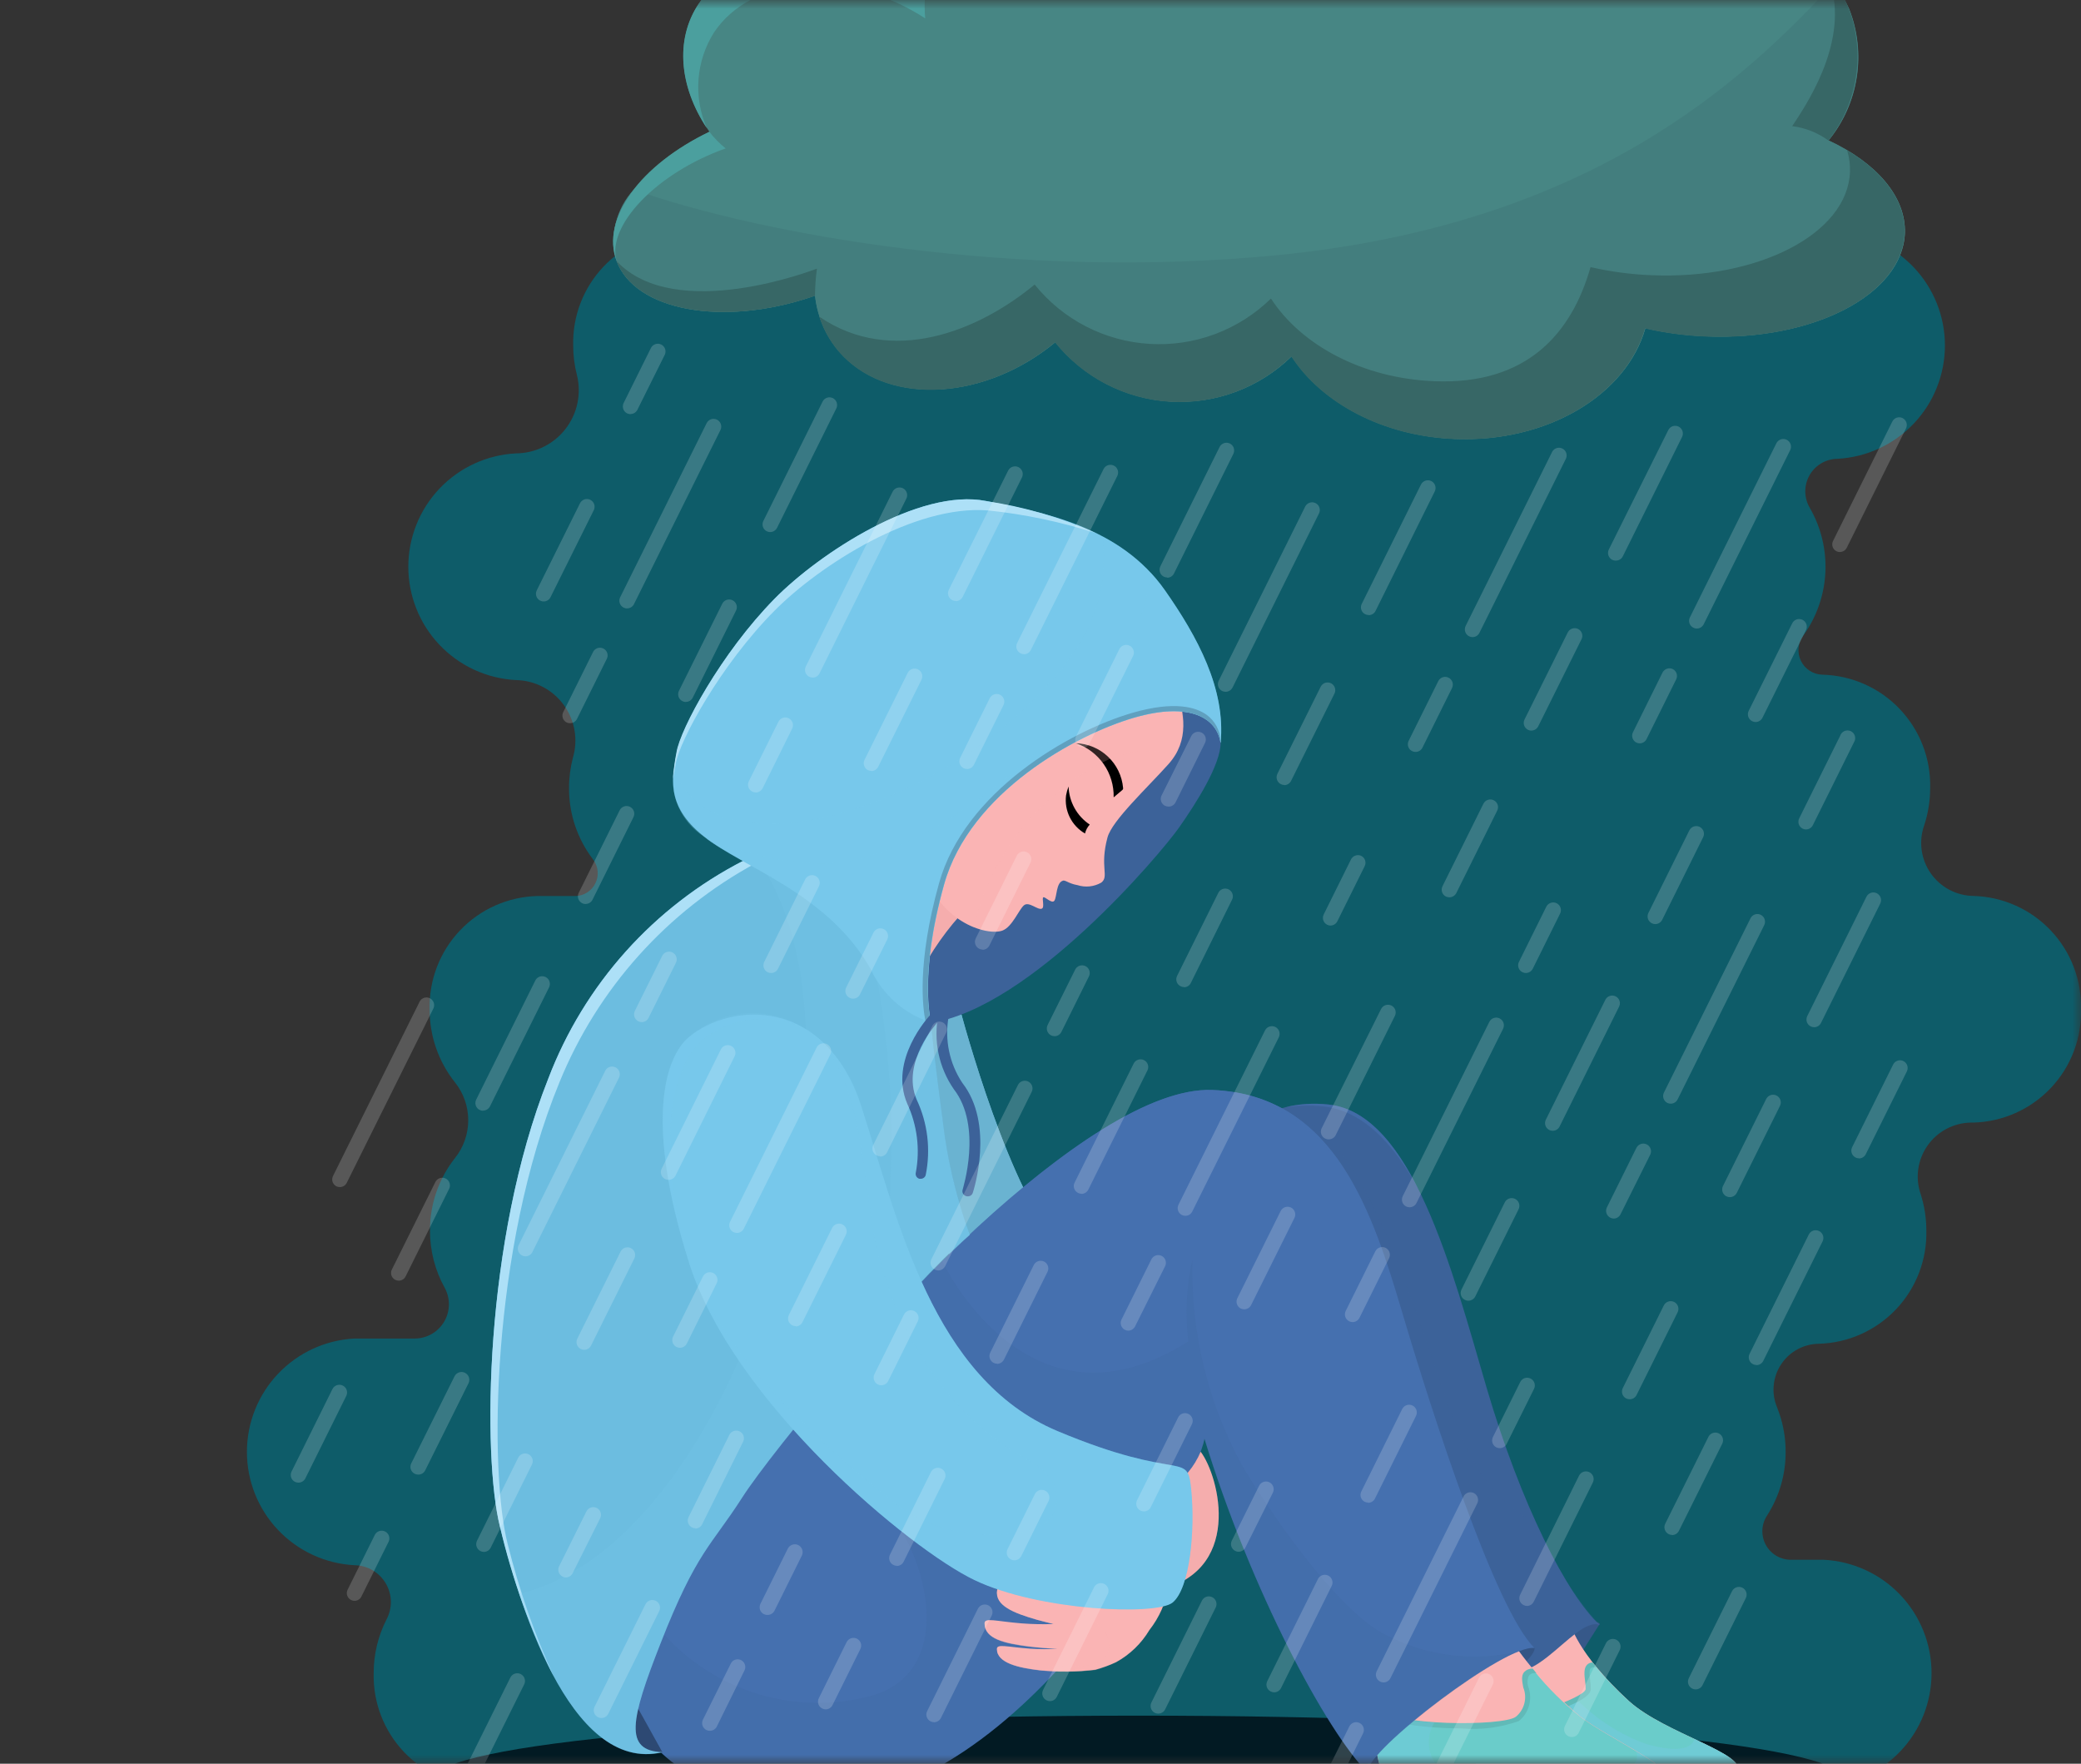
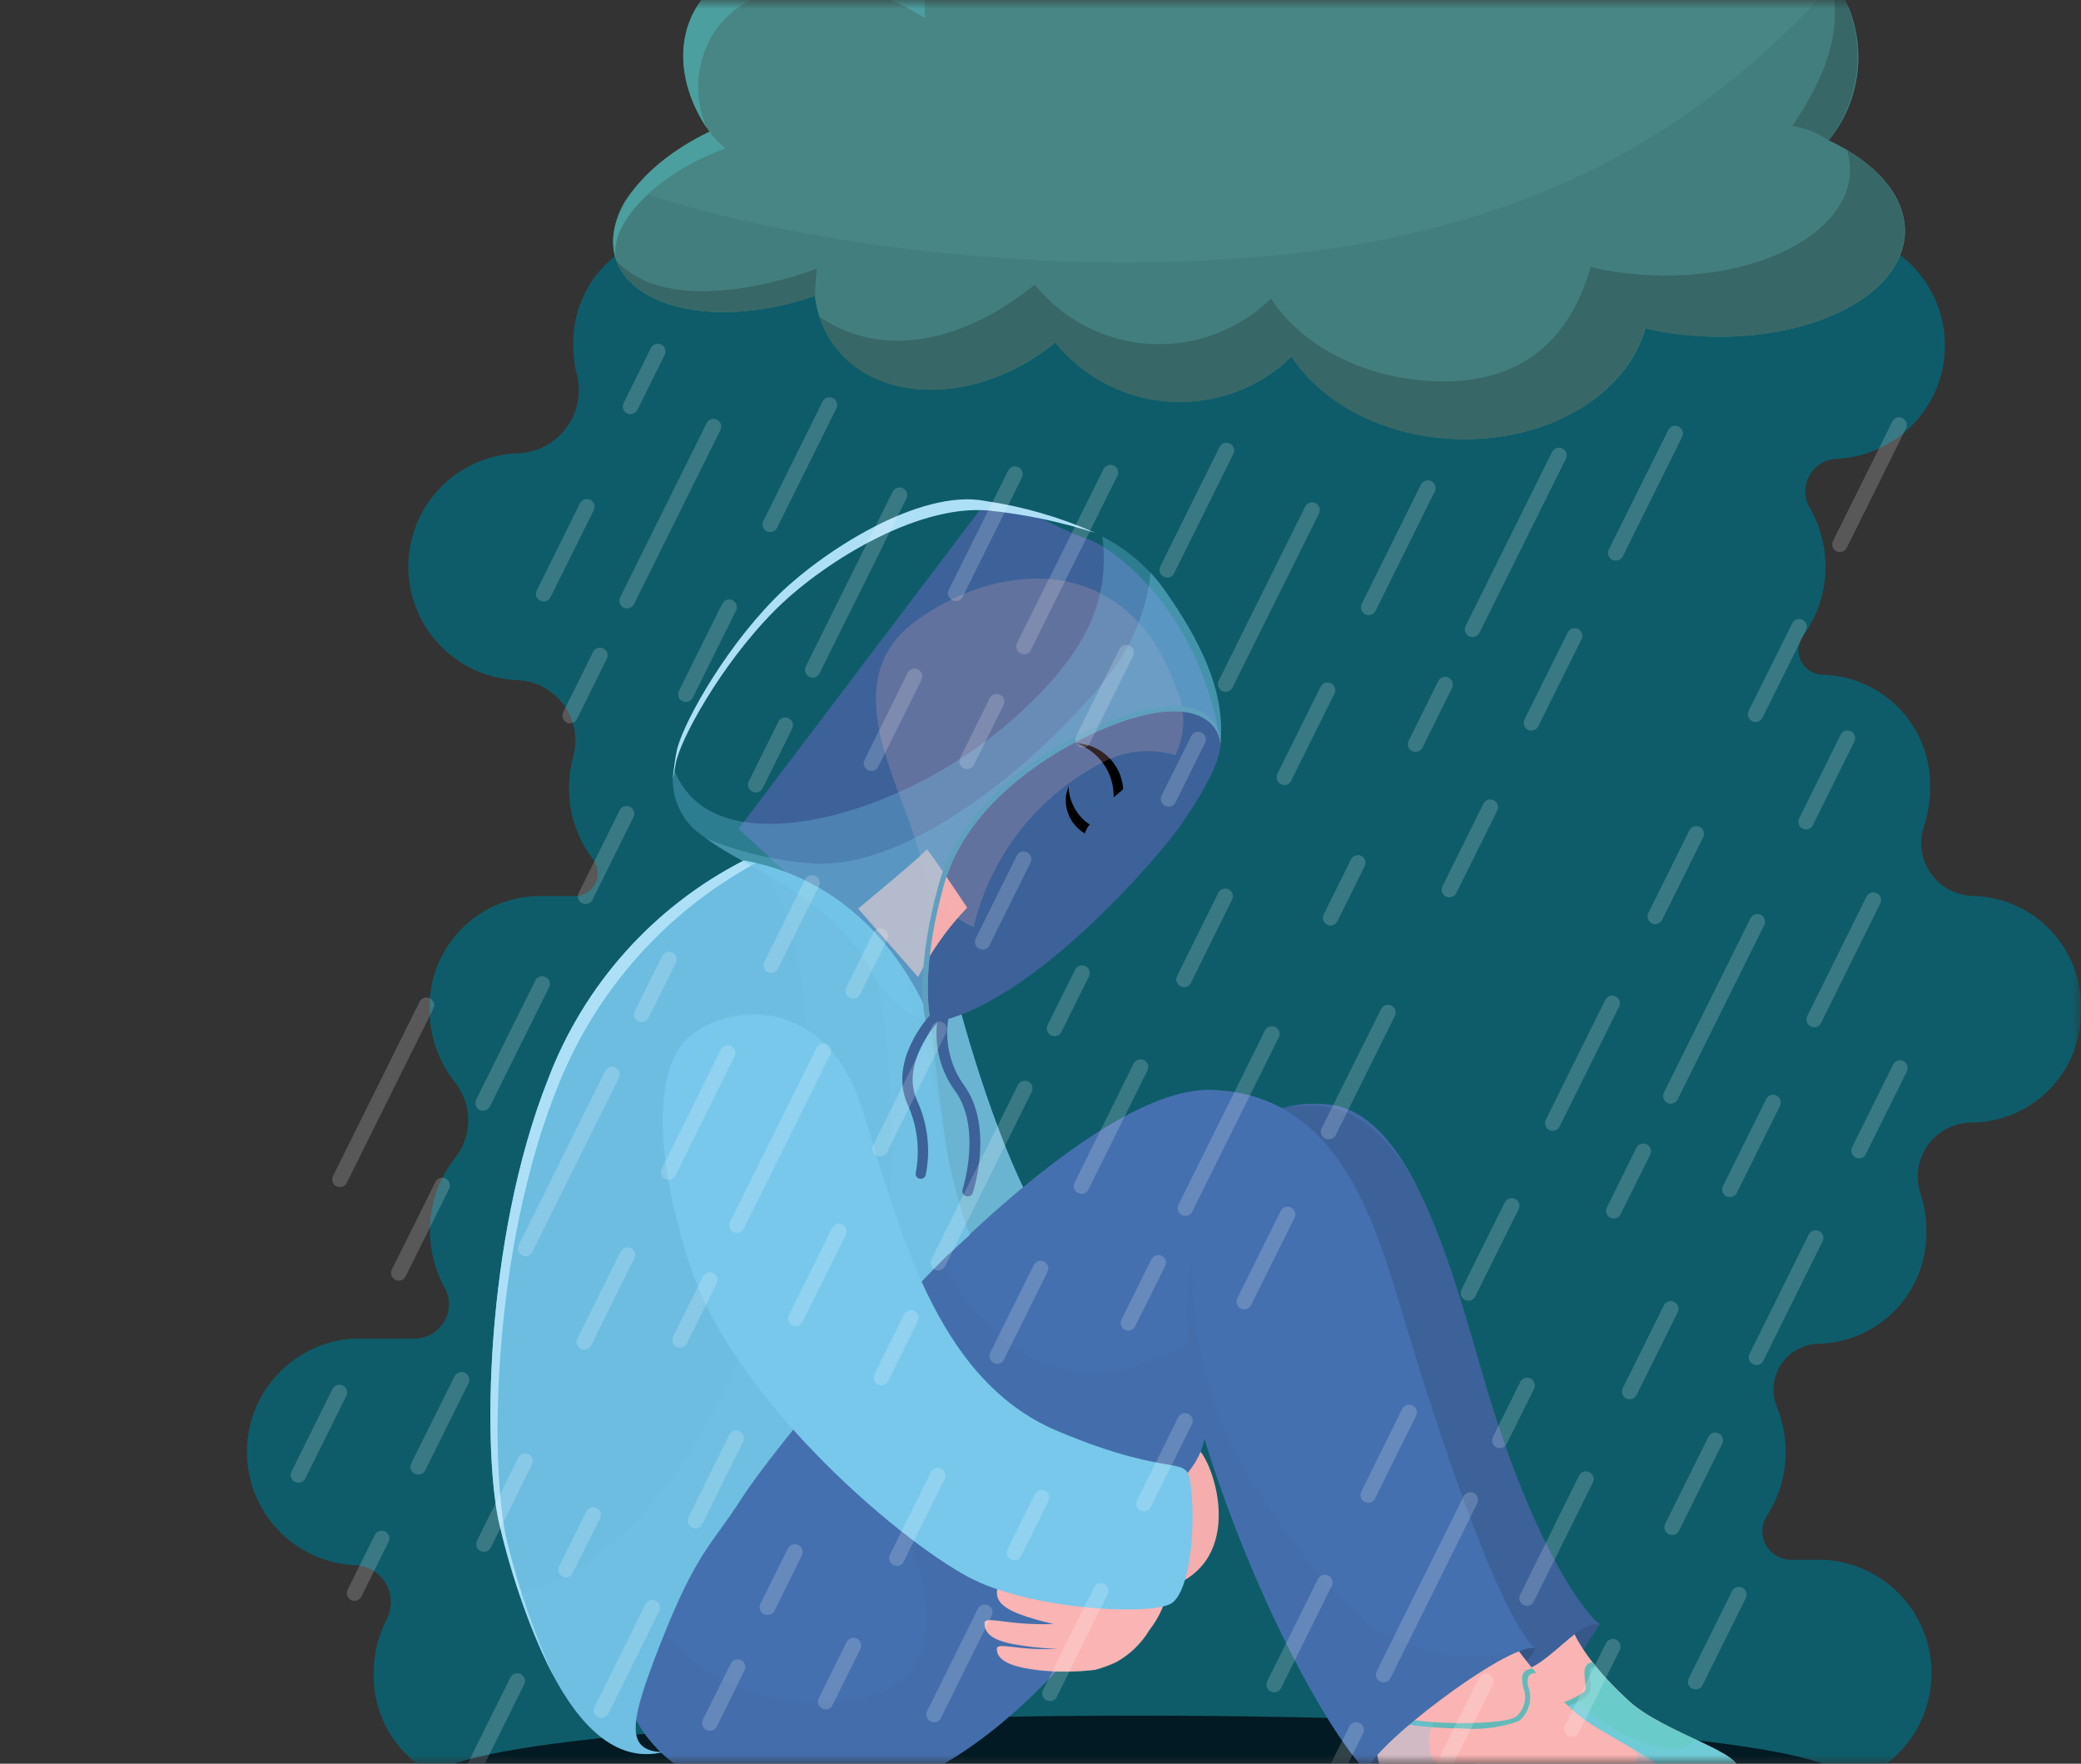
<svg xmlns="http://www.w3.org/2000/svg" width="118" height="100" viewBox="0 0 118 100" fill="none">
  <rect x="0" y="0" width="118" height="100" fill="#333333" stroke="none" />
  <mask id="mask0_1_85" style="mask-type:alpha" maskUnits="userSpaceOnUse" x="0" y="0" width="118" height="100">
    <rect width="118" height="100" fill="white" />
  </mask>
  <g mask="url(#mask0_1_85)">
    <path d="M118 57.224C118.042 55.563 117.422 53.953 116.277 52.748C115.133 51.543 113.556 50.842 111.895 50.799V50.799C111.418 50.791 110.95 50.67 110.529 50.446C110.108 50.221 109.747 49.9 109.475 49.508C109.203 49.117 109.028 48.666 108.964 48.193C108.901 47.721 108.951 47.24 109.11 46.79C109.334 46.109 109.448 45.396 109.447 44.679C109.489 43.018 108.869 41.408 107.724 40.203C106.58 38.998 105.003 38.297 103.342 38.254V38.254C103.086 38.249 102.837 38.174 102.622 38.036C102.406 37.899 102.233 37.705 102.121 37.475C102.008 37.246 101.961 36.99 101.985 36.735C102.009 36.481 102.102 36.238 102.255 36.033C103.004 34.992 103.437 33.757 103.504 32.476C103.57 31.195 103.267 29.921 102.63 28.808C102.463 28.53 102.372 28.214 102.366 27.89C102.36 27.566 102.44 27.246 102.597 26.963C102.754 26.679 102.983 26.442 103.261 26.276C103.539 26.109 103.856 26.019 104.18 26.014V26.014C105.827 25.929 107.379 25.215 108.515 24.019C109.651 22.823 110.284 21.237 110.284 19.587C110.284 17.938 109.651 16.352 108.515 15.156C107.379 13.96 105.827 13.246 104.18 13.161H38.607C36.946 13.205 35.37 13.907 34.226 15.111C33.081 16.316 32.461 17.925 32.502 19.586C32.501 20.148 32.571 20.708 32.711 21.252C32.843 21.779 32.854 22.328 32.742 22.86C32.631 23.391 32.4 23.89 32.067 24.319C31.735 24.748 31.309 25.096 30.822 25.336C30.335 25.576 29.8 25.703 29.257 25.706V25.706C27.61 25.791 26.058 26.505 24.922 27.701C23.786 28.897 23.153 30.483 23.153 32.133C23.153 33.782 23.786 35.368 24.922 36.564C26.058 37.76 27.61 38.474 29.257 38.559V38.559C29.785 38.569 30.304 38.7 30.773 38.943C31.241 39.186 31.648 39.534 31.961 39.96C32.273 40.386 32.483 40.878 32.575 41.398C32.666 41.918 32.636 42.452 32.487 42.959C32.339 43.522 32.265 44.101 32.266 44.683C32.26 46.147 32.74 47.572 33.632 48.733C33.776 48.923 33.865 49.15 33.888 49.388C33.911 49.625 33.867 49.865 33.762 50.079C33.658 50.294 33.495 50.475 33.294 50.603C33.092 50.73 32.859 50.8 32.62 50.803H30.467C28.806 50.846 27.23 51.547 26.085 52.752C24.94 53.957 24.32 55.567 24.362 57.228C24.355 58.731 24.862 60.192 25.798 61.368C26.286 61.977 26.551 62.734 26.551 63.515C26.551 64.296 26.286 65.053 25.798 65.662C24.875 66.833 24.376 68.282 24.382 69.773C24.379 70.908 24.666 72.025 25.216 73.018C25.377 73.312 25.459 73.644 25.455 73.979C25.45 74.315 25.358 74.644 25.188 74.933C25.018 75.223 24.776 75.464 24.486 75.632C24.195 75.8 23.866 75.89 23.53 75.893H20.105C18.458 75.978 16.906 76.692 15.77 77.888C14.634 79.084 14.001 80.67 14.001 82.32C14.001 83.969 14.634 85.555 15.77 86.751C16.906 87.947 18.458 88.661 20.105 88.746V88.746C20.463 88.751 20.814 88.849 21.124 89.029C21.434 89.21 21.692 89.466 21.874 89.775C22.056 90.084 22.156 90.435 22.163 90.793C22.17 91.152 22.085 91.506 21.916 91.822C21.436 92.765 21.187 93.808 21.189 94.866C21.148 96.527 21.768 98.137 22.912 99.341C24.057 100.546 25.633 101.247 27.294 101.291H103.422C105.069 101.206 106.621 100.492 107.757 99.296C108.893 98.1 109.526 96.514 109.526 94.865C109.526 93.215 108.893 91.629 107.757 90.433C106.621 89.237 105.069 88.523 103.422 88.438H101.522C101.231 88.433 100.946 88.349 100.698 88.196C100.451 88.043 100.249 87.825 100.114 87.567C99.98 87.308 99.917 87.018 99.934 86.728C99.95 86.437 100.045 86.156 100.208 85.914C100.895 84.84 101.258 83.59 101.252 82.314C101.254 81.449 101.088 80.592 100.764 79.79C100.6 79.398 100.536 78.971 100.575 78.548C100.615 78.125 100.757 77.718 100.991 77.363C101.224 77.007 101.541 76.715 101.913 76.51C102.286 76.306 102.703 76.196 103.128 76.19C104.788 76.146 106.363 75.445 107.507 74.241C108.651 73.038 109.271 71.429 109.23 69.769C109.231 69.073 109.124 68.382 108.913 67.719C108.754 67.262 108.705 66.774 108.771 66.295C108.837 65.816 109.015 65.359 109.291 64.962C109.568 64.565 109.934 64.239 110.36 64.011C110.787 63.782 111.261 63.659 111.745 63.649H111.896C113.557 63.605 115.133 62.904 116.278 61.7C117.422 60.495 118.042 58.885 118 57.224V57.224Z" fill="#0E5C69" />
    <path d="M64.575 104.473C86.653 104.473 104.55 102.862 104.55 100.874C104.55 98.886 86.653 97.275 64.575 97.275C42.497 97.275 24.6 98.886 24.6 100.874C24.6 102.862 42.497 104.473 64.575 104.473Z" fill="#021A23" />
    <path d="M90.715 92.062L89.628 93.774L88.137 91.8C88.137 91.8 90.13 91.623 90.715 92.062Z" fill="#345585" />
    <g style="mix-blend-mode:multiply" opacity="0.2">
      <path d="M90.715 92.062L89.628 93.774L88.137 91.8C88.137 91.8 90.13 91.623 90.715 92.062Z" fill="#3C6299" />
    </g>
    <path d="M89.02 91.993C89.02 91.993 89.366 93.693 92.372 96.453C94.407 98.299 99.114 99.442 98.524 100.477C98.248 100.963 93.582 101.577 90.035 101.271C87.796 101.076 85.965 100.928 84.802 100.724C81.787 100.198 83.622 92.799 83.622 92.799L89.02 91.993Z" fill="#FAB4B4" />
    <g style="mix-blend-mode:multiply" opacity="0.2">
      <path d="M88.994 91.993C88.994 91.993 89.334 93.693 92.358 96.444C94.393 98.29 99.115 99.433 98.524 100.468C98.233 100.954 93.582 101.568 90.011 101.262C87.767 101.067 85.923 100.919 84.755 100.715C81.731 100.189 83.572 92.79 83.572 92.79L88.994 91.993Z" fill="#FAB4B4" />
    </g>
    <path d="M75.301 62.623C80.081 63.085 82.36 72.08 84.293 78.674C86.226 85.268 88.869 90.466 90.715 92.138C89.221 91.522 86.315 97.06 84.65 93.632C82.985 90.204 70.808 63.995 70.808 63.995C70.808 63.995 72.033 62.307 75.301 62.623Z" fill="#3C6299" />
    <g style="mix-blend-mode:screen" opacity="0.77">
      <g style="mix-blend-mode:screen" opacity="0.77">
        <path d="M74.949 62.727C77.214 62.927 78.961 64.762 80.383 67.341C79.057 64.724 77.426 62.826 75.301 62.622C74.501 62.533 73.692 62.585 72.911 62.776C73.586 62.677 74.27 62.66 74.949 62.727Z" fill="#4570AF" />
      </g>
      <g style="mix-blend-mode:screen" opacity="0.77">
        <path d="M85.052 93.736C84.452 92.573 82.569 88.884 80.339 84.465C82.374 88.826 84.095 92.492 84.651 93.632C85.051 94.446 85.523 94.751 86.015 94.754C85.586 94.536 85.246 94.176 85.053 93.736H85.052Z" fill="#4570AF" />
      </g>
    </g>
    <g style="mix-blend-mode:multiply" opacity="0.2">
      <path d="M79.883 73.232C76.851 65.144 75.164 63.847 72.632 62.859C71.926 63.052 71.293 63.447 70.809 63.996C70.809 63.996 82.97 90.205 84.651 93.633C86.332 97.061 89.221 91.522 90.716 92.139C89.184 90.436 87.965 88.476 87.116 86.348C82.868 84.242 82.098 79.109 79.883 73.232Z" fill="#3C6299" />
    </g>
    <path d="M92.372 96.453C91.673 95.825 91.023 95.144 90.427 94.418V94.418C89.721 94.342 90.096 95.29 90.064 95.796C90.032 96.302 87.907 96.959 87.907 96.959L83.122 95.84C82.936 97.948 83.096 100.425 84.794 100.721C85.957 100.921 87.8 101.073 90.027 101.268C93.58 101.559 98.24 100.96 98.516 100.474C99.114 99.428 94.399 98.29 92.372 96.453Z" fill="#6ACCCA" />
    <g style="mix-blend-mode:multiply" opacity="0.35">
      <path d="M96.076 98.593C95.957 99.11 95.204 99.413 93.343 98.884C91.875 98.35 90.543 97.499 89.443 96.39C88.954 96.638 88.436 96.825 87.902 96.948L83.117 95.829C82.931 97.937 83.091 100.414 84.789 100.71C85.952 100.91 87.795 101.062 90.022 101.257C93.575 101.548 98.235 100.949 98.511 100.463C98.844 99.907 97.602 99.314 96.076 98.593Z" fill="#77C8EB" />
    </g>
    <path d="M89.88 95.322C89.904 95.471 89.914 95.622 89.912 95.773C89.897 96.017 88.836 96.509 87.857 96.814L87.717 96.858L87.804 97.134L87.944 97.09C88.464 96.93 90.168 96.357 90.203 95.79C90.207 95.621 90.195 95.451 90.168 95.284C90.136 95.019 90.095 94.703 90.2 94.584C90.229 94.563 90.263 94.548 90.298 94.54C90.334 94.532 90.371 94.532 90.406 94.54C90.43 94.546 90.455 94.546 90.479 94.54L90.52 94.523C90.444 94.433 90.375 94.346 90.308 94.258C90.189 94.26 90.076 94.306 89.991 94.389C89.793 94.594 89.839 94.962 89.88 95.322Z" fill="#61BAB8" />
    <path d="M87.017 93.438C87.017 93.438 87.197 94.112 84.203 95.838C81.209 97.564 77.824 100.888 77.516 100.464C77.208 100.04 79.208 97.225 80.116 96.664C81.024 96.103 85.63 92.237 87.017 93.438Z" fill="#345585" />
    <path d="M85.118 92.112C86.322 94.085 87.84 95.848 89.612 97.333C91.188 98.554 95.159 100.261 94.845 101.24C94.531 102.219 80.361 102.14 79.003 101.31C77.645 100.48 77.948 96.71 77.872 93.998C77.796 91.286 85.118 92.112 85.118 92.112Z" fill="#FAB4B4" />
    <g style="mix-blend-mode:multiply" opacity="0.2">
      <path d="M85.118 92.112C86.322 94.085 87.84 95.848 89.612 97.333C91.188 98.554 95.159 100.261 94.845 101.24C94.531 102.219 80.361 102.14 79.003 101.31C77.645 100.48 77.948 96.71 77.872 93.998C77.796 91.286 85.118 92.112 85.118 92.112Z" fill="#FAB4B4" />
    </g>
-     <path d="M86.037 97.467C85.179 98.112 78.83 98.019 77.897 96.952C77.932 98.917 78.103 100.758 78.997 101.313C80.355 102.142 94.537 102.223 94.839 101.243C95.141 100.263 91.17 98.557 89.606 97.336C88.651 96.576 87.781 95.714 87.013 94.766V94.766C85.61 94.755 87.436 96.409 86.037 97.467Z" fill="#6ACCCA" />
    <path d="M86.124 97.583C86.406 97.355 86.61 97.044 86.705 96.694C86.801 96.343 86.784 95.972 86.656 95.632C86.591 95.43 86.603 95.21 86.691 95.016C86.725 94.97 86.768 94.933 86.819 94.906C86.869 94.88 86.925 94.866 86.982 94.865C87.026 94.859 87.072 94.859 87.116 94.865L86.91 94.606C86.819 94.604 86.729 94.621 86.645 94.655C86.561 94.689 86.485 94.741 86.422 94.806C86.248 95.018 86.309 95.323 86.375 95.678C86.491 95.963 86.513 96.278 86.437 96.577C86.362 96.875 86.193 97.142 85.956 97.338C85.22 97.89 78.915 97.873 78.025 96.844L77.925 96.734L77.908 96.751V97.141C78.638 97.722 80.908 97.999 82.891 97.999C83.986 98.092 85.088 97.95 86.124 97.583Z" fill="#61BAB8" />
    <g style="mix-blend-mode:multiply" opacity="0.3">
      <path d="M92.773 99.276C93.119 100.291 91.773 100.676 89.668 100.89C87.38 101.131 82.468 101.57 81.336 99.91C81.13 99.573 81.02 99.185 81.02 98.789C81.02 98.393 81.13 98.005 81.336 97.668C79.786 97.552 78.312 97.415 77.914 96.953C77.949 98.918 78.12 100.759 79.014 101.314C80.372 102.143 94.554 102.224 94.856 101.244C95.012 100.724 94.004 100.014 92.773 99.276Z" fill="#77C8EB" />
    </g>
    <path d="M54.333 56.844C54.333 56.844 56.766 66.267 59.653 70.144L54.187 73.031L51.071 56.236L54.333 56.844Z" fill="#6AB3D1" />
    <g style="mix-blend-mode:multiply">
      <path d="M54.333 56.844C54.333 56.844 56.766 66.267 59.653 70.144L54.187 73.031L51.071 56.236L54.333 56.844Z" fill="#6AB3D1" />
    </g>
    <path d="M37.276 89.658C38.858 88.958 41.387 85.111 44.393 81.75C48.35 76.212 61.706 61.536 68.739 61.8C75.772 62.064 77.877 68.917 79.548 74.543C81.219 80.169 84.819 91.327 87.017 93.443C85.435 93.178 77.517 99.199 77.525 100.473C75.24 98.188 70.934 90.19 68.297 81.573C67.858 84.21 58.104 102.136 46.327 102.136C34.55 102.136 35.166 93.789 35.166 93.789L37.276 89.658Z" fill="#4570AF" />
    <g style="mix-blend-mode:screen" opacity="0.77">
      <path d="M68.724 62.094C72.624 62.239 75.044 64.327 76.713 67.103C75.073 64.178 72.678 61.948 68.727 61.803C64.974 61.661 59.427 65.774 54.455 70.484C59.461 65.899 64.979 61.957 68.724 62.094Z" fill="#4570AF" />
    </g>
    <g style="mix-blend-mode:multiply" opacity="0.2">
      <path d="M78.653 92.731C75.815 91.42 71.722 85.3 70.422 83.073C68.475 79.499 67.506 75.474 67.614 71.406C67.273 72.932 67.194 74.505 67.381 76.058C58.243 81.873 53.426 71.499 53.426 71.499H53.406C53.113 71.79 52.823 72.08 52.534 72.371C53.47 71.4 54.313 70.577 54.982 70.013C54.327 68.209 53.853 66.344 53.569 64.446C52.81 58.746 52.787 57.969 52.787 57.969C52.787 57.969 50.226 50.236 42.172 48.794C37.069 51.408 33.116 55.82 31.078 61.179C27.432 70.366 27.354 82.606 28.342 86.557C29.33 90.508 32.183 100.512 37.474 99.367C39.074 100.896 41.774 102.141 46.321 102.141C58.098 102.141 67.852 84.215 68.291 81.578C70.928 90.189 75.234 98.187 77.519 100.478C77.554 99.269 84.069 94.352 86.125 93.628C83.607 94.233 80.956 93.915 78.653 92.731V92.731ZM36.075 97.523C36.437 98.195 36.901 98.807 37.45 99.337C36.323 99.261 35.927 98.706 36.075 97.523ZM49.375 96.162C47.29 96.713 45.094 96.678 43.028 96.063C40.961 95.447 39.104 94.275 37.66 92.673C39.567 87.934 40.39 87.573 42.079 84.934C42.716 83.94 44.149 82.07 45.879 79.963C46.919 81.855 48.223 83.59 49.752 85.115C52.4 87.364 54.572 94.731 49.376 96.162H49.375Z" fill="#3C6299" />
    </g>
-     <path d="M37.567 99.36C37.567 99.36 36.078 99.581 35.467 98.7C34.856 97.819 35.577 95.778 35.577 95.778L37.567 99.36Z" fill="#2D4973" />
    <path d="M66.36 84.376C67.128 83.877 67.728 83.157 68.081 82.312C69.131 83.69 70.599 89.255 65.392 90.22C65.944 87.315 66.36 84.376 66.36 84.376Z" fill="#F4ABAB" />
    <path d="M55.888 28.48C58.249 28.689 60.034 30.053 61.554 30.515C63.074 30.977 68.008 34.553 69.215 42.106C69.215 43.353 67.846 45.513 66.851 46.929C65.856 48.345 58.458 57.166 52.733 58.006C49.849 54.177 41.877 46.993 41.877 46.993L55.888 28.48Z" fill="#3C6299" />
    <path d="M42.177 48.79C37.074 51.404 33.121 55.816 31.083 61.175C27.437 70.362 27.359 82.602 28.347 86.553C29.335 90.504 32.22 100.613 37.566 99.345C35.366 99.269 35.746 97.528 37.456 93.173C39.509 87.94 40.331 87.649 42.079 84.916C43.827 82.183 51.609 72.859 54.987 70.01C54.332 68.206 53.858 66.341 53.574 64.443C52.815 58.743 52.792 57.966 52.792 57.966C52.792 57.966 50.23 50.23 42.177 48.79Z" fill="#6CBDE0" />
    <path d="M28.792 87.565C27.737 83.495 27.815 70.86 31.723 61.365C33.887 56.053 37.828 51.658 42.873 48.93C42.646 48.878 42.414 48.83 42.178 48.788C37.075 51.402 33.122 55.814 31.084 61.173C27.438 70.36 27.36 82.6 28.348 86.551C29.029 89.482 30.048 92.324 31.383 95.02C30.296 92.618 29.429 90.122 28.793 87.563L28.792 87.565Z" fill="#ADE0F7" />
    <g style="mix-blend-mode:multiply" opacity="0.2">
      <path d="M53.575 64.444C52.816 58.744 52.793 57.967 52.793 57.967C52.793 57.967 50.438 50.867 43.155 49.007C47.225 55.307 45.792 66.047 43.355 73.347C40.884 80.755 35.97 88.796 29.441 90.369C30.927 94.823 33.541 100.3 37.564 99.361C35.364 99.285 35.744 97.544 37.454 93.189C39.507 87.956 40.329 87.665 42.077 84.932C43.825 82.199 51.607 72.875 54.985 70.026C54.329 68.217 53.855 66.347 53.572 64.444H53.575Z" fill="#77C8EB" />
    </g>
    <g style="mix-blend-mode:multiply" opacity="0.2">
-       <path d="M53.571 64.444C52.812 58.744 52.789 57.967 52.789 57.967C51.979 55.835 50.708 53.908 49.068 52.324C50.94 60.051 51.04 68.102 49.359 75.873C51.113 73.807 52.996 71.855 54.996 70.026C54.336 68.218 53.858 66.348 53.571 64.444V64.444Z" fill="#77C8EB" />
+       <path d="M53.571 64.444C51.979 55.835 50.708 53.908 49.068 52.324C50.94 60.051 51.04 68.102 49.359 75.873C51.113 73.807 52.996 71.855 54.996 70.026C54.336 68.218 53.858 66.348 53.571 64.444V64.444Z" fill="#77C8EB" />
    </g>
    <path d="M54.839 51.463C53.721 52.628 52.784 53.954 52.06 55.397L48.66 51.516C48.66 51.516 52.541 48.316 52.541 48.158C52.541 48 54.839 51.463 54.839 51.463Z" fill="#F4ABAB" />
    <g style="mix-blend-mode:multiply" opacity="0.2">
      <path d="M54.839 51.463C53.721 52.628 52.784 53.954 52.06 55.397L48.66 51.516C48.66 51.516 52.541 48.316 52.541 48.158C52.541 48 54.839 51.463 54.839 51.463Z" fill="#FAB4B4" />
    </g>
-     <path d="M66.628 38.888C67.166 40.403 67.468 41.97 66.256 43.325C65.044 44.68 63.056 46.525 62.799 47.482C62.345 49.165 62.909 49.682 62.447 50.043C62.244 50.159 62.019 50.232 61.786 50.257C61.553 50.281 61.318 50.257 61.095 50.185C60.577 50.098 60.386 49.859 60.246 49.944C59.897 50.066 59.926 50.837 59.792 51.06C59.658 51.283 59.248 50.816 59.158 50.877C59.068 50.938 59.245 51.438 59.079 51.517C58.846 51.627 58.341 51.078 58.053 51.337C57.765 51.596 57.402 52.537 56.858 52.756C56.018 53.099 53.009 52.3 52.206 48.782C51.244 44.546 47.006 38.589 52.078 35.068C57.15 31.547 64.055 31.619 66.628 38.888Z" fill="#FAB4B4" />
    <path d="M63.148 45.209C63.165 44.536 62.966 43.874 62.581 43.322C62.195 42.77 61.643 42.355 61.005 42.139V42.139C61.684 42.162 62.331 42.432 62.824 42.899C63.318 43.366 63.623 43.997 63.683 44.674C63.687 44.697 63.685 44.72 63.677 44.742C63.668 44.763 63.654 44.782 63.636 44.796L63.148 45.209Z" fill="black" />
    <path d="M61.523 47.258C61.151 47.043 60.85 46.722 60.659 46.337C60.468 45.952 60.396 45.519 60.45 45.092C60.481 44.921 60.529 44.754 60.592 44.592C60.605 45.022 60.721 45.442 60.93 45.818C61.138 46.194 61.434 46.514 61.792 46.752C61.661 46.896 61.569 47.069 61.523 47.258V47.258Z" fill="black" />
    <g style="mix-blend-mode:multiply" opacity="0.2">
      <path d="M62.572 43.202C63.827 42.547 65.287 42.41 66.642 42.818C66.941 42.207 67.096 41.537 67.096 40.857C67.096 40.177 66.941 39.507 66.642 38.896C64.069 31.628 57.161 31.555 52.106 35.076C47.051 38.597 51.272 44.554 52.234 48.79C52.385 49.614 52.734 50.389 53.252 51.047C53.769 51.706 54.44 52.228 55.205 52.569C55.68 50.567 56.585 48.692 57.857 47.074C59.129 45.457 60.738 44.136 62.572 43.202V43.202Z" fill="#FAB4B4" />
    </g>
    <path d="M62.18 90.882C60.979 90.9 59.78 90.766 58.613 90.482C57.203 90.148 56.595 89.819 56.54 90.171C56.406 91.043 57.482 91.459 58.816 91.843C59.107 91.921 59.416 92.003 59.735 92.081C59.132 92.102 58.529 92.089 57.927 92.043C56.473 91.927 55.827 91.694 55.827 92.043C55.827 92.915 56.955 93.171 58.327 93.348C58.813 93.412 59.397 93.458 59.949 93.493C59.433 93.515 58.917 93.509 58.402 93.476C57.108 93.383 56.524 93.185 56.527 93.499C56.527 94.275 57.727 94.557 58.958 94.699C60.006 94.804 61.062 94.794 62.107 94.67C62.514 94.564 62.91 94.42 63.29 94.24C64.068 93.811 64.718 93.183 65.174 92.42C65.734 91.706 66.106 90.864 66.256 89.969L62.18 90.882Z" fill="#FAB4B4" />
    <g style="mix-blend-mode:screen" opacity="0.64">
      <g style="mix-blend-mode:screen" opacity="0.64">
        <path d="M59.543 93.478H60.072C59.52 93.443 58.935 93.394 58.45 93.333C57.075 93.156 55.95 92.894 55.95 92.025C55.948 91.998 55.953 91.97 55.965 91.945C55.978 91.921 55.997 91.9 56.02 91.885C55.895 91.902 55.834 91.958 55.834 92.065C55.834 92.937 56.962 93.193 58.334 93.37C58.7 93.405 59.13 93.446 59.543 93.478Z" fill="#FAB4B4" />
      </g>
      <g style="mix-blend-mode:screen" opacity="0.64">
        <path d="M58.816 91.844C59.057 91.911 59.325 91.981 59.598 92.044H59.854C59.528 91.968 59.214 91.887 58.932 91.806C57.6 91.422 56.525 90.995 56.656 90.137C56.662 90.095 56.683 90.056 56.714 90.027C56.672 90.025 56.63 90.039 56.597 90.066C56.565 90.094 56.545 90.133 56.54 90.175C56.406 91.03 57.477 91.461 58.816 91.844Z" fill="#FAB4B4" />
      </g>
      <g style="mix-blend-mode:screen" opacity="0.64">
        <path d="M62.229 94.645C61.183 94.767 60.128 94.777 59.08 94.674C57.847 94.532 56.655 94.247 56.65 93.474C56.648 93.45 56.653 93.425 56.663 93.403C56.674 93.381 56.691 93.362 56.711 93.349C56.589 93.366 56.534 93.413 56.534 93.515C56.534 94.291 57.734 94.573 58.964 94.715C60.012 94.82 61.068 94.81 62.113 94.686C62.113 94.686 62.357 94.622 62.651 94.523C62.413 94.595 62.229 94.645 62.229 94.645Z" fill="#FAB4B4" />
      </g>
    </g>
    <g style="mix-blend-mode:multiply" opacity="0.2">
      <path d="M58.964 94.708C60.012 94.813 61.068 94.803 62.113 94.679C62.52 94.573 62.916 94.429 63.296 94.249C64.074 93.82 64.724 93.192 65.18 92.429C65.74 91.715 66.112 90.873 66.262 89.978L62.192 90.878C60.991 90.897 59.792 90.762 58.625 90.478C57.215 90.144 56.607 89.815 56.552 90.167C56.552 90.225 56.491 90.315 56.552 90.333C57.81 90.72 59.094 91.021 60.393 91.233C61.142 91.352 61.837 91.695 62.385 92.219C62.528 92.328 62.647 92.465 62.733 92.622C62.82 92.779 62.873 92.953 62.889 93.132C62.905 93.311 62.883 93.491 62.826 93.661C62.768 93.831 62.675 93.987 62.554 94.119C61.954 94.744 58.103 94.552 56.654 93.828C56.926 94.371 57.929 94.592 58.964 94.708Z" fill="#FAB4B4" />
    </g>
-     <path d="M43.93 33.946C46.459 31.373 52.13 27.655 55.917 28.405C59.077 29.03 63.517 29.835 66.061 33.475C67.907 36.112 69.506 39.063 69.215 42.118C69.015 40.749 67.546 39.751 64.293 40.696C61.04 41.641 54.993 44.906 53.536 50.151C52.079 55.396 52.8 57.966 52.8 57.966C52.055 57.732 51.367 57.345 50.781 56.83C50.194 56.314 49.721 55.682 49.393 54.974C46.993 50.668 42.157 49.206 39.901 47.415C37.645 45.624 38.157 43.952 38.38 42.641C38.603 41.33 40.889 37.039 43.93 33.946Z" fill="#77C8EB" />
    <g style="mix-blend-mode:multiply" opacity="0.3">
      <path d="M66.058 33.475C65.811 33.121 65.539 32.784 65.244 32.469C65.051 34.297 64.414 36.051 63.389 37.577C60.889 41.205 52.507 49.334 46.128 48.959C44.042 48.815 41.993 48.339 40.058 47.549C42.384 49.276 47.036 50.77 49.385 54.974C49.714 55.682 50.186 56.314 50.773 56.829C51.36 57.344 52.047 57.732 52.792 57.966C52.792 57.966 52.059 55.396 53.528 50.151C54.997 44.906 61.043 41.641 64.285 40.696C67.527 39.751 69.009 40.748 69.207 42.118C69.506 39.063 67.907 36.112 66.058 33.475Z" fill="#77C8EB" />
    </g>
    <g style="mix-blend-mode:multiply" opacity="0.3">
      <path d="M39.892 47.424C42.148 49.206 46.98 50.669 49.384 54.983C49.713 55.691 50.185 56.323 50.772 56.838C51.359 57.353 52.046 57.74 52.791 57.975C52.791 57.975 52.058 55.405 53.527 50.16C54.996 44.915 61.042 41.65 64.284 40.705C67.526 39.76 69.008 40.757 69.206 42.127C69.497 39.071 67.898 36.121 66.052 33.484C65.135 32.194 63.92 31.144 62.511 30.423C62.979 34.266 61.348 37.142 57.926 40.337C52.792 45.12 44.954 47.896 40.773 46.221C40.181 45.989 39.645 45.633 39.202 45.177C38.758 44.721 38.416 44.176 38.2 43.578C38.076 44.314 38.17 45.071 38.471 45.754C38.772 46.437 39.266 47.018 39.892 47.424V47.424Z" fill="#77C8EB" />
    </g>
    <path d="M38.314 43.313C38.526 42.005 40.858 37.702 43.931 34.613C46.487 32.04 51.85 28.606 56.022 28.941C58.096 29.155 60.142 29.585 62.127 30.223C60.145 29.337 58.052 28.727 55.905 28.409C52.125 27.659 46.448 31.377 43.918 33.95C40.877 37.043 38.569 41.343 38.359 42.65C38.258 43.153 38.192 43.661 38.159 44.173C38.212 43.875 38.27 43.587 38.314 43.313Z" fill="#ADE0F7" />
    <path d="M52.777 57.96H52.794C52.791 57.906 52.779 57.853 52.759 57.803L52.777 57.96Z" fill="#ADE0F7" />
    <path d="M69.189 41.99C69.195 42.033 69.204 42.076 69.215 42.118C69.216 42.091 69.216 42.064 69.215 42.037C69.207 42.021 69.199 42.005 69.189 41.99V41.99Z" fill="#ADE0F7" />
    <path d="M68.433 40.539C67.833 40.1 66.607 39.722 64.212 40.417C60.598 41.467 54.693 44.903 53.249 50.072C51.97 54.639 52.333 57.201 52.473 57.866C52.577 57.907 52.684 57.941 52.793 57.966C52.793 57.966 52.06 55.396 53.529 50.151C54.998 44.906 61.044 41.641 64.286 40.696C67.528 39.751 69.01 40.748 69.208 42.118V41.981C69.192 41.699 69.115 41.423 68.981 41.174C68.848 40.925 68.661 40.708 68.435 40.539H68.433Z" fill="#60A0BF" />
    <path d="M52.21 66.836C52.184 66.84 52.157 66.84 52.131 66.836C52.057 66.815 51.995 66.765 51.957 66.698C51.92 66.631 51.91 66.552 51.931 66.478C52.178 65.159 52.008 63.796 51.445 62.578C50.387 60.113 52.645 57.656 52.745 57.551C52.798 57.494 52.871 57.461 52.949 57.459C53.026 57.456 53.102 57.484 53.158 57.538C53.215 57.591 53.248 57.664 53.251 57.742C53.253 57.819 53.225 57.894 53.172 57.951C53.149 57.974 51.072 60.236 51.98 62.351C52.606 63.686 52.784 65.187 52.489 66.631C52.471 66.691 52.434 66.743 52.383 66.779C52.333 66.816 52.272 66.836 52.21 66.836Z" fill="#3C6299" />
    <path d="M54.862 67.83C54.831 67.831 54.801 67.826 54.772 67.815C54.699 67.791 54.638 67.739 54.603 67.67C54.569 67.602 54.562 67.522 54.586 67.449C54.586 67.414 55.731 63.867 54.08 61.749C53.66 61.14 53.367 60.453 53.217 59.729C53.067 59.005 53.064 58.258 53.208 57.533C53.21 57.49 53.222 57.448 53.242 57.409C53.262 57.371 53.29 57.337 53.324 57.311C53.358 57.284 53.398 57.266 53.44 57.256C53.482 57.246 53.526 57.245 53.568 57.254C53.61 57.263 53.65 57.281 53.685 57.306C53.72 57.332 53.749 57.364 53.77 57.402C53.791 57.44 53.803 57.482 53.807 57.525C53.81 57.568 53.804 57.611 53.789 57.652C53.557 58.951 53.834 60.29 54.562 61.391C56.405 63.752 55.213 67.47 55.162 67.627C55.142 67.69 55.102 67.744 55.047 67.781C54.993 67.818 54.928 67.835 54.862 67.83V67.83Z" fill="#3C6299" />
    <g style="mix-blend-mode:multiply" opacity="0.2">
      <path d="M66.36 84.376C67.128 83.877 67.728 83.157 68.081 82.312C69.131 83.69 70.599 89.255 65.392 90.22C65.944 87.315 66.36 84.376 66.36 84.376Z" fill="#FAB4B4" />
    </g>
    <path d="M39.07 58.797C41.422 56.837 46.821 56.442 48.87 62.824C50.919 69.206 52.897 78.175 59.961 81.14C67.025 84.105 67.319 82.181 67.546 84.46C67.773 86.739 67.482 90.039 66.496 90.86C65.569 91.619 58.896 91.334 55.251 89.587C51.606 87.84 41.587 79.557 39.066 71.579C36.545 63.601 37.695 59.937 39.07 58.797Z" fill="#77C8EB" />
    <g style="mix-blend-mode:multiply" opacity="0.3">
      <path d="M67.541 84.457C67.314 82.178 67.024 84.099 59.956 81.137C52.888 78.175 50.914 69.217 48.865 62.821C48.373 60.915 47.166 59.272 45.495 58.233C48.911 60.044 48.943 67.176 49.638 70.406C50.722 75.456 53.81 80.349 58.168 82.713C60.034 83.725 60.226 84.905 59.654 85.934C58.886 87.309 53.892 87.678 50.854 85.309C41.338 77.863 39.78 73.165 39.065 71.56C41.574 79.538 51.601 87.821 55.25 89.568C58.899 91.315 65.568 91.603 66.495 90.841C67.477 90.036 67.771 86.736 67.541 84.457Z" fill="#77C8EB" />
    </g>
    <g style="mix-blend-mode:screen" opacity="0.42">
      <g style="mix-blend-mode:screen" opacity="0.42">
        <path d="M39.685 59.108C40.483 58.418 41.464 57.974 42.508 57.827C43.553 57.681 44.618 57.839 45.575 58.282C44.578 57.655 43.406 57.366 42.233 57.459C41.059 57.551 39.946 58.019 39.06 58.794C37.702 59.957 36.554 63.582 39.06 71.56C37.732 66.966 37.368 61.588 39.685 59.108Z" fill="#77C8EB" />
      </g>
    </g>
    <g style="mix-blend-mode:screen" opacity="0.18">
      <path d="M32.092 89.44C32.025 89.44 31.959 89.424 31.9 89.393C31.797 89.342 31.718 89.253 31.68 89.144C31.643 89.035 31.65 88.916 31.7 88.812L33.252 85.695C33.303 85.591 33.394 85.512 33.503 85.475C33.613 85.438 33.733 85.446 33.837 85.498C33.94 85.549 34.019 85.639 34.056 85.749C34.093 85.859 34.085 85.978 34.034 86.082L32.479 89.182C32.445 89.257 32.39 89.321 32.321 89.367C32.252 89.412 32.172 89.437 32.089 89.438L32.092 89.44ZM38.555 76.418C38.481 76.418 38.408 76.399 38.343 76.363C38.278 76.327 38.223 76.274 38.184 76.211C38.145 76.148 38.123 76.076 38.119 76.002C38.116 75.927 38.132 75.853 38.165 75.787L39.845 72.403C39.868 72.348 39.902 72.298 39.945 72.256C39.988 72.214 40.039 72.182 40.095 72.161C40.151 72.14 40.211 72.13 40.27 72.134C40.33 72.137 40.389 72.152 40.442 72.178C40.496 72.205 40.543 72.243 40.582 72.288C40.62 72.334 40.649 72.387 40.666 72.445C40.683 72.502 40.688 72.562 40.681 72.622C40.674 72.681 40.654 72.738 40.624 72.79L38.946 76.177C38.908 76.25 38.851 76.312 38.78 76.354C38.709 76.397 38.629 76.419 38.546 76.418H38.555ZM41.785 69.906C41.718 69.906 41.653 69.891 41.593 69.862C41.49 69.811 41.411 69.722 41.373 69.613C41.336 69.504 41.343 69.385 41.393 69.281L46.303 59.396C46.354 59.292 46.445 59.213 46.554 59.176C46.664 59.139 46.784 59.147 46.888 59.199C46.991 59.25 47.07 59.34 47.107 59.45C47.144 59.559 47.136 59.679 47.085 59.783L42.175 69.668C42.138 69.742 42.081 69.803 42.01 69.845C41.939 69.888 41.857 69.909 41.775 69.906H41.785ZM48.373 56.623C48.305 56.623 48.238 56.607 48.178 56.576C48.075 56.525 47.996 56.436 47.958 56.327C47.921 56.218 47.928 56.099 47.978 55.995L49.533 52.87C49.586 52.769 49.677 52.692 49.786 52.656C49.895 52.621 50.013 52.63 50.115 52.681C50.218 52.732 50.296 52.822 50.334 52.93C50.371 53.038 50.364 53.157 50.315 53.26L48.762 56.385C48.726 56.457 48.67 56.517 48.601 56.559C48.532 56.601 48.453 56.623 48.373 56.622V56.623ZM54.833 43.601C54.767 43.601 54.701 43.586 54.641 43.557C54.538 43.506 54.459 43.417 54.421 43.308C54.384 43.199 54.391 43.08 54.441 42.976L56.121 39.589C56.146 39.538 56.182 39.492 56.225 39.454C56.268 39.416 56.318 39.388 56.372 39.369C56.427 39.351 56.484 39.343 56.541 39.347C56.598 39.351 56.654 39.366 56.706 39.392C56.757 39.417 56.803 39.452 56.84 39.495C56.878 39.538 56.907 39.589 56.925 39.643C56.944 39.697 56.951 39.755 56.947 39.812C56.944 39.869 56.928 39.925 56.903 39.976L55.223 43.363C55.187 43.435 55.131 43.496 55.062 43.539C54.993 43.581 54.914 43.604 54.833 43.604V43.601ZM58.066 37.092C57.998 37.092 57.931 37.076 57.871 37.045C57.768 36.994 57.69 36.904 57.652 36.795C57.615 36.687 57.622 36.568 57.671 36.464L62.584 26.579C62.639 26.481 62.729 26.407 62.836 26.374C62.944 26.341 63.06 26.351 63.16 26.401C63.261 26.451 63.338 26.538 63.376 26.644C63.413 26.75 63.409 26.866 63.363 26.969L58.453 36.854C58.417 36.926 58.362 36.987 58.294 37.029C58.225 37.072 58.147 37.094 58.066 37.095V37.092Z" fill="white" />
    </g>
    <g style="mix-blend-mode:screen" opacity="0.18">
      <path d="M40.25 98.134C40.183 98.134 40.116 98.119 40.055 98.09C39.952 98.039 39.874 97.949 39.836 97.84C39.799 97.732 39.806 97.613 39.855 97.509L41.437 94.325C41.462 94.274 41.497 94.228 41.539 94.19C41.582 94.152 41.632 94.123 41.686 94.104C41.74 94.085 41.797 94.078 41.854 94.081C41.911 94.085 41.967 94.1 42.018 94.125C42.121 94.176 42.199 94.266 42.237 94.375C42.274 94.483 42.267 94.602 42.218 94.706L40.639 97.906C40.601 97.976 40.545 98.034 40.476 98.074C40.407 98.114 40.329 98.135 40.249 98.133L40.25 98.134ZM43.509 91.566C43.435 91.566 43.362 91.547 43.297 91.511C43.232 91.475 43.177 91.422 43.138 91.359C43.099 91.296 43.077 91.224 43.073 91.15C43.07 91.075 43.086 91.001 43.119 90.935L44.669 87.81C44.72 87.704 44.812 87.623 44.923 87.584C45.034 87.545 45.156 87.552 45.263 87.603C45.369 87.655 45.45 87.746 45.489 87.858C45.527 87.969 45.52 88.091 45.469 88.197L43.919 91.322C43.881 91.398 43.822 91.461 43.75 91.504C43.677 91.547 43.593 91.569 43.509 91.566V91.566ZM49.972 78.544C49.904 78.544 49.837 78.528 49.777 78.497C49.675 78.445 49.597 78.355 49.56 78.246C49.524 78.138 49.532 78.019 49.582 77.916L51.26 74.532C51.311 74.428 51.402 74.349 51.511 74.312C51.621 74.275 51.741 74.283 51.844 74.335C51.948 74.386 52.027 74.476 52.064 74.586C52.101 74.695 52.093 74.815 52.042 74.919L50.362 78.306C50.325 78.378 50.27 78.438 50.201 78.48C50.132 78.522 50.053 78.544 49.972 78.544V78.544ZM53.202 72.032C53.135 72.032 53.069 72.016 53.01 71.985C52.959 71.96 52.913 71.925 52.875 71.883C52.837 71.84 52.808 71.79 52.789 71.736C52.77 71.682 52.763 71.625 52.766 71.568C52.77 71.511 52.785 71.455 52.81 71.404L57.72 61.519C57.745 61.468 57.781 61.422 57.824 61.384C57.867 61.346 57.917 61.318 57.971 61.299C58.026 61.281 58.083 61.273 58.14 61.277C58.197 61.281 58.253 61.296 58.304 61.322C58.356 61.347 58.402 61.382 58.439 61.425C58.477 61.468 58.506 61.519 58.524 61.573C58.543 61.627 58.55 61.684 58.546 61.742C58.542 61.799 58.527 61.855 58.502 61.906L53.592 71.791C53.556 71.863 53.5 71.924 53.431 71.967C53.362 72.01 53.283 72.033 53.202 72.034V72.032ZM59.793 58.749C59.727 58.749 59.661 58.734 59.601 58.705C59.498 58.654 59.42 58.564 59.382 58.455C59.345 58.347 59.352 58.228 59.401 58.124L60.953 55.002C60.976 54.947 61.01 54.897 61.053 54.855C61.096 54.813 61.147 54.781 61.203 54.76C61.259 54.739 61.319 54.73 61.378 54.733C61.438 54.736 61.496 54.751 61.55 54.778C61.604 54.804 61.651 54.842 61.69 54.887C61.728 54.933 61.757 54.986 61.774 55.044C61.791 55.101 61.796 55.161 61.789 55.221C61.782 55.28 61.762 55.337 61.732 55.389L60.182 58.514C60.145 58.586 60.089 58.647 60.02 58.689C59.951 58.731 59.871 58.753 59.79 58.752L59.793 58.749ZM35.753 23.481C35.679 23.481 35.606 23.462 35.541 23.426C35.476 23.39 35.421 23.337 35.382 23.274C35.343 23.211 35.321 23.139 35.317 23.065C35.314 22.99 35.33 22.916 35.363 22.85L36.913 19.725C36.966 19.623 37.057 19.547 37.166 19.511C37.275 19.476 37.393 19.485 37.495 19.536C37.598 19.587 37.676 19.677 37.714 19.785C37.751 19.893 37.744 20.012 37.695 20.115L36.142 23.234C36.106 23.306 36.05 23.367 35.981 23.41C35.912 23.453 35.833 23.475 35.752 23.475L35.753 23.481ZM66.253 45.731C66.186 45.73 66.119 45.715 66.058 45.687C65.956 45.635 65.878 45.545 65.841 45.437C65.805 45.328 65.812 45.209 65.863 45.106L67.558 41.716C67.613 41.618 67.703 41.544 67.81 41.511C67.918 41.478 68.034 41.488 68.134 41.538C68.235 41.588 68.312 41.675 68.35 41.781C68.387 41.887 68.383 42.003 68.337 42.106L66.659 45.49C66.622 45.565 66.564 45.627 66.493 45.671C66.422 45.714 66.339 45.736 66.256 45.734L66.253 45.731ZM69.483 39.222C69.421 39.222 69.359 39.208 69.303 39.181C69.2 39.13 69.121 39.041 69.083 38.932C69.046 38.823 69.053 38.704 69.103 38.6L74.013 28.715C74.066 28.613 74.157 28.537 74.266 28.501C74.374 28.466 74.493 28.475 74.596 28.526C74.698 28.577 74.776 28.666 74.814 28.775C74.851 28.883 74.844 29.002 74.795 29.105L69.885 38.99C69.847 39.062 69.789 39.122 69.718 39.163C69.647 39.205 69.567 39.225 69.485 39.223L69.483 39.222Z" fill="white" />
    </g>
    <g style="mix-blend-mode:screen" opacity="0.18">
      <path d="M19.271 67.307C19.204 67.306 19.137 67.291 19.076 67.263C18.974 67.211 18.896 67.121 18.859 67.013C18.823 66.904 18.831 66.785 18.881 66.682L23.791 56.797C23.816 56.746 23.852 56.7 23.895 56.662C23.938 56.624 23.988 56.596 24.042 56.577C24.097 56.559 24.154 56.551 24.211 56.555C24.268 56.559 24.324 56.574 24.375 56.599C24.427 56.625 24.473 56.66 24.51 56.703C24.548 56.746 24.577 56.797 24.595 56.851C24.614 56.905 24.621 56.962 24.617 57.02C24.613 57.077 24.598 57.133 24.573 57.184L19.66 67.069C19.624 67.141 19.568 67.201 19.499 67.243C19.431 67.285 19.352 67.307 19.271 67.307V67.307ZM32.325 41.007C32.258 41.006 32.191 40.991 32.13 40.963C32.028 40.911 31.95 40.821 31.913 40.712C31.877 40.604 31.884 40.485 31.935 40.382L33.615 36.995C33.638 36.94 33.672 36.89 33.715 36.848C33.758 36.806 33.809 36.774 33.865 36.753C33.921 36.732 33.98 36.722 34.04 36.725C34.1 36.729 34.159 36.744 34.212 36.77C34.266 36.797 34.313 36.834 34.352 36.88C34.39 36.926 34.419 36.979 34.436 37.037C34.453 37.094 34.458 37.154 34.451 37.214C34.444 37.273 34.424 37.33 34.394 37.382L32.714 40.769C32.677 40.84 32.621 40.9 32.553 40.942C32.484 40.983 32.405 41.005 32.325 41.004V41.007ZM35.555 34.498C35.488 34.498 35.422 34.482 35.363 34.451C35.26 34.4 35.181 34.311 35.143 34.202C35.106 34.093 35.113 33.974 35.163 33.87L40.073 23.985C40.126 23.884 40.217 23.807 40.326 23.771C40.435 23.736 40.553 23.745 40.656 23.796C40.758 23.847 40.836 23.936 40.874 24.045C40.911 24.153 40.904 24.272 40.855 24.375L35.945 34.26C35.908 34.331 35.852 34.391 35.783 34.432C35.714 34.473 35.635 34.495 35.555 34.495V34.498Z" fill="white" />
    </g>
    <g style="mix-blend-mode:screen" opacity="0.18">
      <path d="M20.101 90.766C20.034 90.766 19.968 90.75 19.909 90.719C19.806 90.668 19.727 90.579 19.689 90.47C19.652 90.361 19.659 90.242 19.709 90.138L21.261 87.013C21.316 86.915 21.406 86.841 21.513 86.808C21.621 86.775 21.737 86.785 21.837 86.835C21.938 86.885 22.015 86.972 22.053 87.078C22.09 87.184 22.086 87.3 22.04 87.403L20.49 90.528C20.454 90.6 20.398 90.66 20.329 90.702C20.261 90.744 20.182 90.766 20.101 90.766V90.766ZM29.796 71.233C29.729 71.233 29.663 71.217 29.604 71.186C29.501 71.135 29.422 71.046 29.384 70.937C29.347 70.828 29.354 70.709 29.404 70.605L34.314 60.72C34.339 60.668 34.374 60.621 34.417 60.582C34.461 60.543 34.511 60.514 34.566 60.495C34.621 60.476 34.679 60.468 34.737 60.472C34.795 60.476 34.852 60.491 34.904 60.517C34.956 60.543 35.002 60.579 35.04 60.623C35.078 60.667 35.106 60.718 35.124 60.773C35.142 60.828 35.149 60.886 35.144 60.944C35.139 61.002 35.123 61.059 35.096 61.11L30.186 70.995C30.149 71.067 30.093 71.127 30.024 71.169C29.954 71.211 29.875 71.233 29.794 71.233H29.796ZM36.39 57.952C36.322 57.952 36.255 57.936 36.195 57.905C36.092 57.854 36.014 57.764 35.976 57.655C35.939 57.547 35.946 57.428 35.995 57.324L37.547 54.199C37.598 54.095 37.689 54.016 37.798 53.979C37.908 53.942 38.028 53.95 38.132 54.002C38.235 54.053 38.314 54.143 38.351 54.253C38.388 54.362 38.38 54.482 38.329 54.586L36.777 57.711C36.741 57.783 36.686 57.845 36.618 57.888C36.55 57.931 36.471 57.954 36.39 57.955V57.952ZM42.85 44.93C42.783 44.93 42.717 44.914 42.658 44.883C42.555 44.832 42.476 44.743 42.438 44.634C42.401 44.525 42.408 44.406 42.458 44.302L44.138 40.921C44.189 40.817 44.28 40.738 44.389 40.701C44.499 40.664 44.619 40.672 44.722 40.724C44.826 40.775 44.905 40.865 44.942 40.975C44.979 41.084 44.971 41.204 44.92 41.308L43.24 44.701C43.202 44.772 43.146 44.83 43.077 44.871C43.009 44.912 42.93 44.934 42.85 44.933V44.93ZM46.083 38.418C46.016 38.418 45.949 38.403 45.888 38.374C45.785 38.323 45.707 38.233 45.669 38.124C45.632 38.016 45.639 37.897 45.688 37.793L50.601 27.908C50.624 27.853 50.658 27.803 50.701 27.761C50.744 27.719 50.795 27.687 50.851 27.666C50.907 27.645 50.967 27.636 51.026 27.639C51.086 27.642 51.145 27.657 51.198 27.683C51.252 27.71 51.299 27.747 51.338 27.793C51.376 27.839 51.405 27.892 51.422 27.95C51.439 28.007 51.444 28.067 51.437 28.127C51.43 28.186 51.41 28.243 51.38 28.295L46.47 38.18C46.434 38.252 46.379 38.313 46.31 38.355C46.242 38.398 46.163 38.42 46.082 38.42L46.083 38.418Z" fill="white" />
    </g>
    <g style="mix-blend-mode:screen" opacity="0.18">
      <path d="M52.964 97.647C52.898 97.647 52.832 97.632 52.772 97.603C52.721 97.578 52.675 97.543 52.637 97.501C52.599 97.458 52.57 97.408 52.551 97.354C52.532 97.3 52.525 97.243 52.528 97.186C52.532 97.129 52.547 97.073 52.572 97.022L55.447 91.222C55.472 91.17 55.507 91.123 55.55 91.084C55.594 91.045 55.644 91.016 55.699 90.997C55.754 90.978 55.812 90.97 55.87 90.974C55.928 90.978 55.985 90.993 56.037 91.019C56.089 91.045 56.135 91.081 56.173 91.125C56.211 91.169 56.239 91.22 56.257 91.275C56.275 91.33 56.282 91.388 56.277 91.446C56.272 91.504 56.256 91.561 56.229 91.612L53.354 97.406C53.318 97.479 53.262 97.541 53.193 97.584C53.123 97.627 53.044 97.65 52.962 97.65L52.964 97.647ZM57.52 88.469C57.453 88.469 57.387 88.453 57.328 88.422C57.225 88.371 57.146 88.282 57.108 88.173C57.071 88.064 57.078 87.945 57.128 87.841L58.678 84.716C58.729 84.612 58.82 84.533 58.929 84.496C59.039 84.459 59.159 84.467 59.263 84.519C59.366 84.57 59.445 84.66 59.482 84.77C59.519 84.879 59.511 84.999 59.46 85.103L57.91 88.228C57.873 88.3 57.817 88.361 57.748 88.404C57.679 88.447 57.599 88.469 57.518 88.469H57.52ZM63.983 75.447C63.909 75.447 63.836 75.428 63.771 75.392C63.706 75.356 63.651 75.303 63.612 75.24C63.573 75.177 63.551 75.105 63.547 75.031C63.544 74.956 63.56 74.882 63.593 74.816L65.273 71.432C65.296 71.377 65.33 71.327 65.373 71.285C65.416 71.243 65.467 71.211 65.523 71.19C65.579 71.169 65.638 71.159 65.698 71.163C65.758 71.166 65.817 71.181 65.87 71.207C65.924 71.234 65.971 71.272 66.01 71.317C66.048 71.363 66.077 71.416 66.094 71.474C66.111 71.531 66.116 71.591 66.109 71.651C66.102 71.71 66.082 71.767 66.052 71.819L64.363 75.206C64.327 75.276 64.272 75.336 64.205 75.378C64.138 75.421 64.061 75.444 63.982 75.447H63.983ZM67.213 68.935C67.147 68.935 67.081 68.92 67.021 68.891C66.918 68.84 66.839 68.751 66.801 68.642C66.764 68.533 66.771 68.414 66.821 68.31L71.731 58.425C71.756 58.374 71.792 58.328 71.835 58.29C71.878 58.252 71.928 58.224 71.982 58.205C72.037 58.187 72.094 58.179 72.151 58.183C72.208 58.187 72.264 58.202 72.316 58.227C72.367 58.253 72.413 58.288 72.45 58.331C72.488 58.374 72.517 58.425 72.535 58.479C72.554 58.533 72.561 58.59 72.557 58.648C72.553 58.705 72.538 58.761 72.513 58.812L67.603 68.697C67.567 68.769 67.511 68.83 67.442 68.872C67.372 68.914 67.293 68.936 67.212 68.935H67.213ZM75.449 52.48C75.382 52.48 75.316 52.464 75.257 52.433C75.154 52.382 75.075 52.293 75.037 52.184C75 52.075 75.007 51.956 75.057 51.852L76.607 48.727C76.659 48.625 76.749 48.547 76.857 48.51C76.966 48.472 77.084 48.478 77.188 48.527C77.29 48.579 77.368 48.669 77.405 48.778C77.441 48.886 77.433 49.005 77.383 49.108L75.833 52.233C75.797 52.305 75.742 52.366 75.674 52.409C75.606 52.453 75.527 52.476 75.446 52.477L75.449 52.48ZM80.266 42.633C80.2 42.633 80.134 42.618 80.074 42.589C80.023 42.564 79.977 42.529 79.939 42.487C79.901 42.444 79.872 42.394 79.853 42.34C79.835 42.286 79.827 42.229 79.83 42.172C79.834 42.115 79.849 42.059 79.874 42.008L81.554 38.621C81.579 38.57 81.615 38.524 81.658 38.486C81.701 38.448 81.751 38.419 81.805 38.401C81.86 38.383 81.917 38.375 81.974 38.379C82.031 38.383 82.087 38.398 82.138 38.423C82.19 38.449 82.236 38.484 82.273 38.527C82.311 38.57 82.34 38.621 82.358 38.675C82.377 38.729 82.384 38.786 82.38 38.844C82.376 38.901 82.361 38.957 82.336 39.008L80.656 42.395C80.619 42.467 80.563 42.528 80.494 42.57C80.425 42.612 80.345 42.634 80.264 42.633H80.266ZM83.499 36.124C83.431 36.124 83.364 36.108 83.304 36.077C83.201 36.026 83.123 35.936 83.085 35.827C83.048 35.719 83.055 35.6 83.104 35.496L88.017 25.611C88.072 25.513 88.162 25.439 88.269 25.406C88.377 25.373 88.493 25.383 88.593 25.433C88.694 25.483 88.771 25.57 88.809 25.676C88.846 25.782 88.842 25.898 88.796 26.001L83.886 35.886C83.849 35.958 83.793 36.018 83.725 36.06C83.656 36.102 83.577 36.124 83.496 36.124H83.499Z" fill="white" />
    </g>
    <g style="mix-blend-mode:screen" opacity="0.18">
-       <path d="M65.68 97.162C65.613 97.162 65.546 97.147 65.485 97.118C65.382 97.067 65.304 96.977 65.266 96.868C65.229 96.76 65.236 96.641 65.285 96.537L68.163 90.737C68.218 90.639 68.308 90.566 68.415 90.532C68.523 90.499 68.639 90.509 68.739 90.559C68.84 90.609 68.917 90.697 68.955 90.802C68.992 90.908 68.988 91.024 68.942 91.127L66.067 96.921C66.031 96.993 65.975 97.054 65.906 97.096C65.837 97.138 65.758 97.16 65.677 97.159L65.68 97.162ZM70.236 87.984C70.168 87.984 70.101 87.968 70.041 87.937C69.939 87.885 69.861 87.795 69.824 87.686C69.788 87.578 69.796 87.459 69.846 87.356L71.396 84.242C71.447 84.138 71.538 84.059 71.647 84.022C71.757 83.985 71.877 83.993 71.981 84.044C72.084 84.096 72.163 84.186 72.2 84.296C72.237 84.406 72.229 84.525 72.178 84.629L70.626 87.729C70.591 87.804 70.537 87.867 70.468 87.912C70.398 87.957 70.318 87.981 70.236 87.982V87.984ZM76.699 74.962C76.631 74.962 76.564 74.946 76.504 74.915C76.401 74.864 76.322 74.775 76.284 74.666C76.247 74.557 76.254 74.438 76.304 74.334L77.984 70.95C78.035 70.846 78.126 70.767 78.235 70.73C78.345 70.693 78.465 70.701 78.569 70.752C78.672 70.804 78.751 70.894 78.788 71.004C78.825 71.114 78.817 71.233 78.766 71.337L77.086 74.721C77.05 74.793 76.995 74.854 76.927 74.896C76.858 74.939 76.779 74.962 76.699 74.962V74.962ZM79.929 68.45C79.862 68.449 79.795 68.434 79.734 68.406C79.632 68.354 79.554 68.264 79.517 68.156C79.481 68.047 79.489 67.928 79.539 67.825L84.449 57.94C84.5 57.836 84.591 57.757 84.7 57.72C84.81 57.683 84.93 57.691 85.034 57.742C85.137 57.794 85.216 57.884 85.253 57.994C85.29 58.103 85.282 58.223 85.231 58.327L80.318 68.212C80.282 68.284 80.226 68.344 80.157 68.386C80.089 68.428 80.01 68.45 79.929 68.45V68.45ZM86.52 55.169C86.453 55.169 86.387 55.153 86.328 55.122C86.277 55.097 86.231 55.062 86.193 55.02C86.155 54.977 86.126 54.927 86.107 54.873C86.088 54.819 86.081 54.762 86.084 54.705C86.088 54.648 86.103 54.592 86.128 54.541L87.678 51.416C87.703 51.364 87.738 51.317 87.781 51.278C87.825 51.239 87.875 51.21 87.93 51.191C87.985 51.172 88.043 51.164 88.101 51.168C88.159 51.172 88.216 51.187 88.268 51.213C88.32 51.239 88.366 51.275 88.404 51.319C88.442 51.363 88.47 51.414 88.488 51.469C88.506 51.524 88.513 51.583 88.508 51.64C88.503 51.698 88.487 51.755 88.46 51.806L86.91 54.931C86.873 55.002 86.817 55.062 86.748 55.104C86.679 55.146 86.6 55.168 86.52 55.169V55.169ZM92.983 42.147C92.916 42.147 92.849 42.132 92.788 42.103C92.686 42.051 92.608 41.961 92.571 41.852C92.535 41.744 92.543 41.625 92.593 41.522L94.27 38.135C94.322 38.033 94.412 37.955 94.52 37.917C94.629 37.88 94.747 37.886 94.851 37.935C94.953 37.987 95.031 38.077 95.068 38.185C95.104 38.294 95.097 38.413 95.046 38.516L93.366 41.903C93.331 41.975 93.277 42.036 93.209 42.079C93.141 42.122 93.063 42.146 92.983 42.147V42.147ZM96.213 35.638C96.146 35.638 96.08 35.622 96.021 35.591C95.97 35.566 95.924 35.531 95.886 35.489C95.848 35.446 95.819 35.396 95.8 35.342C95.781 35.288 95.774 35.231 95.777 35.174C95.781 35.117 95.796 35.061 95.821 35.01L100.731 25.125C100.784 25.023 100.875 24.947 100.984 24.911C101.093 24.876 101.211 24.885 101.314 24.936C101.416 24.987 101.494 25.076 101.532 25.185C101.569 25.293 101.562 25.412 101.513 25.515L96.603 35.4C96.566 35.472 96.509 35.532 96.44 35.574C96.371 35.616 96.291 35.638 96.21 35.638H96.213Z" fill="white" />
-     </g>
+       </g>
    <g style="mix-blend-mode:screen" opacity="0.18">
      <path d="M75.222 101.901C75.155 101.901 75.089 101.885 75.03 101.854C74.979 101.829 74.933 101.794 74.895 101.752C74.857 101.709 74.828 101.659 74.809 101.605C74.79 101.551 74.783 101.494 74.786 101.437C74.79 101.38 74.805 101.324 74.83 101.273L76.51 97.889C76.535 97.838 76.571 97.792 76.614 97.754C76.657 97.716 76.707 97.688 76.761 97.669C76.816 97.651 76.873 97.643 76.93 97.647C76.987 97.651 77.043 97.666 77.094 97.692C77.146 97.717 77.192 97.752 77.229 97.795C77.267 97.838 77.296 97.889 77.314 97.943C77.333 97.997 77.34 98.055 77.336 98.112C77.332 98.169 77.317 98.225 77.292 98.276L75.612 101.663C75.574 101.735 75.518 101.794 75.449 101.836C75.38 101.878 75.301 101.901 75.22 101.901H75.222ZM78.455 95.392C78.387 95.392 78.32 95.376 78.26 95.345C78.157 95.294 78.078 95.205 78.04 95.096C78.003 94.987 78.01 94.868 78.06 94.764L82.973 84.879C82.996 84.824 83.03 84.774 83.073 84.732C83.116 84.69 83.167 84.658 83.223 84.637C83.279 84.616 83.338 84.606 83.398 84.609C83.458 84.613 83.517 84.628 83.57 84.654C83.624 84.681 83.671 84.719 83.71 84.764C83.748 84.81 83.777 84.863 83.794 84.921C83.811 84.978 83.816 85.038 83.809 85.098C83.802 85.157 83.782 85.214 83.752 85.266L78.842 95.151C78.806 95.223 78.751 95.283 78.682 95.326C78.614 95.368 78.535 95.391 78.455 95.391V95.392ZM85.046 82.109C84.979 82.109 84.912 82.094 84.851 82.065C84.748 82.014 84.67 81.924 84.632 81.815C84.595 81.707 84.602 81.588 84.651 81.484L86.203 78.359C86.228 78.308 86.264 78.262 86.307 78.224C86.35 78.186 86.4 78.157 86.454 78.139C86.509 78.121 86.566 78.113 86.623 78.117C86.68 78.121 86.736 78.136 86.787 78.162C86.839 78.187 86.885 78.222 86.922 78.265C86.96 78.308 86.989 78.359 87.007 78.413C87.026 78.467 87.033 78.525 87.029 78.582C87.025 78.639 87.01 78.695 86.985 78.746L85.432 81.869C85.396 81.941 85.341 82.001 85.272 82.043C85.204 82.086 85.125 82.108 85.045 82.108L85.046 82.109ZM91.506 69.09C91.439 69.09 91.373 69.074 91.314 69.043C91.211 68.992 91.132 68.903 91.094 68.794C91.057 68.685 91.064 68.566 91.114 68.462L92.794 65.075C92.847 64.974 92.938 64.897 93.047 64.861C93.156 64.826 93.274 64.835 93.376 64.886C93.479 64.937 93.557 65.026 93.595 65.135C93.632 65.243 93.625 65.362 93.576 65.465L91.896 68.835C91.862 68.911 91.806 68.975 91.737 69.02C91.667 69.066 91.586 69.09 91.503 69.091L91.506 69.09ZM94.739 62.578C94.672 62.578 94.605 62.563 94.544 62.534C94.442 62.482 94.365 62.392 94.328 62.283C94.292 62.175 94.299 62.056 94.349 61.953L99.259 52.068C99.284 52.017 99.319 51.971 99.361 51.933C99.404 51.895 99.454 51.866 99.508 51.847C99.562 51.828 99.619 51.821 99.676 51.824C99.733 51.828 99.789 51.843 99.84 51.868C99.943 51.919 100.021 52.009 100.059 52.118C100.096 52.226 100.089 52.345 100.04 52.449L95.127 62.334C95.091 62.407 95.036 62.468 94.967 62.511C94.898 62.554 94.819 62.577 94.738 62.577L94.739 62.578Z" fill="white" />
    </g>
    <g style="mix-blend-mode:screen" opacity="0.18">
      <path d="M34.104 97.41C34.036 97.41 33.969 97.394 33.909 97.363C33.806 97.312 33.728 97.222 33.69 97.113C33.653 97.005 33.66 96.886 33.709 96.782L36.587 90.988C36.61 90.933 36.644 90.883 36.687 90.841C36.73 90.799 36.781 90.767 36.837 90.746C36.893 90.725 36.953 90.716 37.012 90.719C37.072 90.722 37.131 90.737 37.184 90.763C37.238 90.79 37.285 90.828 37.324 90.873C37.362 90.919 37.391 90.972 37.408 91.03C37.425 91.087 37.43 91.147 37.423 91.207C37.416 91.266 37.396 91.323 37.366 91.375L34.491 97.169C34.455 97.241 34.4 97.302 34.331 97.344C34.263 97.387 34.184 97.409 34.104 97.41V97.41ZM39.436 86.653C39.368 86.653 39.301 86.637 39.241 86.606C39.138 86.555 39.06 86.465 39.022 86.356C38.985 86.248 38.992 86.129 39.041 86.025L41.367 81.336C41.422 81.238 41.512 81.165 41.619 81.131C41.727 81.098 41.843 81.108 41.943 81.158C42.044 81.208 42.121 81.296 42.159 81.401C42.196 81.507 42.192 81.623 42.146 81.726L39.82 86.413C39.786 86.488 39.732 86.552 39.663 86.597C39.595 86.642 39.515 86.667 39.433 86.669L39.436 86.653ZM45.123 75.192C45.055 75.192 44.988 75.176 44.928 75.145C44.825 75.094 44.746 75.005 44.708 74.896C44.671 74.787 44.678 74.668 44.728 74.564L47.185 69.622C47.21 69.571 47.246 69.525 47.289 69.487C47.332 69.449 47.382 69.421 47.436 69.402C47.491 69.384 47.548 69.376 47.605 69.38C47.662 69.384 47.718 69.399 47.77 69.424C47.821 69.45 47.867 69.485 47.904 69.528C47.942 69.571 47.971 69.622 47.989 69.676C48.008 69.73 48.015 69.787 48.011 69.845C48.008 69.902 47.992 69.958 47.967 70.009L45.51 74.951C45.476 75.026 45.422 75.091 45.352 75.136C45.283 75.181 45.203 75.206 45.12 75.207L45.123 75.192ZM49.903 65.557C49.836 65.557 49.77 65.541 49.711 65.51C49.608 65.459 49.529 65.37 49.491 65.261C49.454 65.152 49.461 65.033 49.511 64.929L52.872 58.158C52.925 58.056 53.016 57.98 53.125 57.944C53.233 57.909 53.352 57.918 53.455 57.969C53.557 58.02 53.635 58.109 53.673 58.218C53.71 58.326 53.703 58.445 53.654 58.548L50.293 65.348C50.255 65.418 50.198 65.476 50.129 65.516C50.059 65.556 49.981 65.576 49.901 65.575L49.903 65.557ZM55.718 53.838C55.644 53.838 55.571 53.819 55.506 53.783C55.441 53.747 55.386 53.694 55.347 53.631C55.308 53.568 55.286 53.496 55.282 53.422C55.279 53.347 55.295 53.273 55.328 53.207L57.653 48.519C57.678 48.468 57.714 48.422 57.757 48.384C57.8 48.346 57.85 48.318 57.904 48.299C57.959 48.281 58.016 48.273 58.073 48.277C58.13 48.281 58.186 48.296 58.237 48.322C58.289 48.347 58.335 48.382 58.372 48.425C58.41 48.468 58.439 48.519 58.457 48.573C58.476 48.627 58.483 48.684 58.479 48.742C58.475 48.799 58.46 48.855 58.435 48.906L56.109 53.595C56.075 53.67 56.02 53.734 55.951 53.779C55.882 53.825 55.802 53.85 55.719 53.851L55.718 53.838ZM61.405 42.38C61.331 42.38 61.258 42.361 61.193 42.325C61.128 42.289 61.073 42.236 61.034 42.173C60.995 42.11 60.973 42.038 60.969 41.964C60.966 41.889 60.982 41.816 61.015 41.749L63.469 36.807C63.494 36.756 63.53 36.71 63.573 36.672C63.616 36.634 63.666 36.605 63.72 36.587C63.775 36.569 63.832 36.561 63.889 36.565C63.946 36.569 64.002 36.584 64.053 36.609C64.105 36.635 64.151 36.67 64.188 36.713C64.226 36.756 64.255 36.807 64.273 36.861C64.292 36.915 64.299 36.972 64.295 37.03C64.291 37.087 64.276 37.143 64.251 37.194L61.794 42.136C61.761 42.211 61.706 42.276 61.638 42.322C61.569 42.367 61.489 42.393 61.407 42.395L61.405 42.38ZM66.188 32.742C66.121 32.742 66.054 32.727 65.993 32.698C65.89 32.647 65.812 32.557 65.774 32.448C65.737 32.34 65.744 32.221 65.793 32.117L69.154 25.346C69.179 25.295 69.215 25.249 69.258 25.211C69.301 25.173 69.351 25.145 69.405 25.126C69.46 25.108 69.517 25.1 69.574 25.104C69.631 25.108 69.687 25.123 69.739 25.148C69.79 25.174 69.836 25.209 69.873 25.252C69.911 25.295 69.94 25.346 69.958 25.4C69.977 25.454 69.984 25.512 69.98 25.569C69.977 25.626 69.961 25.682 69.936 25.733L66.575 32.504C66.541 32.578 66.487 32.642 66.418 32.687C66.35 32.731 66.27 32.756 66.188 32.757V32.742Z" fill="white" />
    </g>
    <g style="mix-blend-mode:screen" opacity="0.18">
      <path d="M46.818 96.92C46.751 96.92 46.685 96.904 46.626 96.873C46.523 96.822 46.444 96.733 46.406 96.624C46.369 96.515 46.376 96.396 46.426 96.292L48.005 93.108C48.03 93.057 48.066 93.011 48.109 92.973C48.152 92.935 48.202 92.906 48.256 92.888C48.311 92.87 48.368 92.862 48.425 92.866C48.482 92.87 48.538 92.885 48.59 92.91C48.641 92.936 48.687 92.971 48.724 93.014C48.762 93.057 48.791 93.108 48.809 93.162C48.828 93.216 48.835 93.273 48.831 93.331C48.828 93.388 48.812 93.444 48.787 93.495L47.208 96.676C47.172 96.749 47.116 96.81 47.047 96.853C46.979 96.896 46.899 96.919 46.818 96.92ZM50.853 88.78C50.786 88.78 50.72 88.764 50.661 88.733C50.558 88.682 50.479 88.593 50.441 88.484C50.404 88.375 50.411 88.256 50.461 88.152L52.787 83.465C52.838 83.361 52.929 83.282 53.038 83.245C53.148 83.208 53.268 83.216 53.371 83.267C53.475 83.319 53.554 83.409 53.591 83.519C53.628 83.629 53.62 83.748 53.569 83.852L51.243 88.539C51.208 88.613 51.153 88.676 51.083 88.721C51.014 88.765 50.933 88.789 50.851 88.789L50.853 88.78ZM56.54 77.32C56.474 77.32 56.408 77.305 56.348 77.276C56.245 77.225 56.166 77.136 56.128 77.027C56.091 76.918 56.098 76.799 56.148 76.695L58.605 71.753C58.628 71.698 58.662 71.648 58.705 71.606C58.748 71.564 58.799 71.532 58.855 71.511C58.911 71.49 58.971 71.481 59.03 71.484C59.09 71.487 59.149 71.502 59.202 71.528C59.256 71.555 59.303 71.593 59.342 71.638C59.38 71.684 59.409 71.737 59.426 71.795C59.443 71.852 59.448 71.912 59.441 71.972C59.434 72.031 59.414 72.088 59.384 72.14L56.93 77.082C56.895 77.156 56.839 77.219 56.77 77.262C56.7 77.306 56.62 77.329 56.538 77.329L56.54 77.32ZM61.323 67.685C61.256 67.685 61.19 67.669 61.131 67.638C61.08 67.613 61.034 67.578 60.996 67.536C60.958 67.493 60.929 67.443 60.91 67.389C60.892 67.335 60.884 67.278 60.887 67.221C60.891 67.164 60.906 67.108 60.931 67.057L64.292 60.286C64.347 60.188 64.437 60.114 64.544 60.081C64.652 60.048 64.768 60.058 64.868 60.108C64.969 60.158 65.046 60.245 65.084 60.351C65.121 60.457 65.117 60.574 65.071 60.676L61.713 67.447C61.677 67.52 61.621 67.582 61.552 67.626C61.483 67.669 61.403 67.693 61.321 67.694L61.323 67.685ZM67.138 55.966C67.07 55.966 67.003 55.95 66.943 55.919C66.84 55.868 66.761 55.779 66.723 55.67C66.686 55.561 66.693 55.442 66.743 55.338L69.069 50.651C69.092 50.596 69.126 50.546 69.169 50.504C69.212 50.462 69.263 50.43 69.319 50.409C69.375 50.388 69.434 50.379 69.494 50.382C69.554 50.385 69.613 50.4 69.666 50.426C69.72 50.453 69.767 50.49 69.806 50.536C69.844 50.582 69.873 50.635 69.89 50.693C69.907 50.75 69.912 50.81 69.905 50.87C69.898 50.929 69.878 50.986 69.848 51.038L67.526 55.73C67.491 55.803 67.437 55.864 67.369 55.908C67.301 55.951 67.223 55.975 67.142 55.977L67.138 55.966ZM72.825 44.508C72.757 44.508 72.69 44.492 72.63 44.461C72.527 44.41 72.449 44.32 72.411 44.211C72.374 44.103 72.381 43.984 72.43 43.88L74.887 38.938C74.912 38.887 74.948 38.841 74.991 38.803C75.034 38.765 75.084 38.736 75.138 38.718C75.193 38.7 75.25 38.692 75.307 38.696C75.364 38.7 75.42 38.715 75.472 38.74C75.523 38.766 75.569 38.801 75.606 38.844C75.644 38.887 75.673 38.938 75.691 38.992C75.71 39.046 75.717 39.103 75.713 39.161C75.71 39.218 75.694 39.274 75.669 39.325L73.212 44.267C73.177 44.341 73.123 44.403 73.054 44.447C72.986 44.492 72.906 44.516 72.825 44.517V44.508ZM77.605 34.87C77.538 34.87 77.473 34.855 77.413 34.826C77.31 34.775 77.231 34.686 77.193 34.577C77.156 34.468 77.163 34.349 77.213 34.245L80.574 27.474C80.625 27.37 80.716 27.291 80.825 27.254C80.935 27.217 81.055 27.225 81.159 27.276C81.262 27.328 81.341 27.418 81.378 27.528C81.415 27.637 81.407 27.757 81.356 27.861L77.998 34.638C77.962 34.711 77.906 34.773 77.836 34.815C77.767 34.858 77.686 34.88 77.605 34.879V34.87Z" fill="white" />
    </g>
    <g style="mix-blend-mode:screen" opacity="0.18">
      <path d="M16.922 84.064C16.855 84.064 16.79 84.049 16.73 84.02C16.679 83.995 16.633 83.96 16.595 83.918C16.557 83.875 16.528 83.825 16.509 83.771C16.491 83.717 16.483 83.66 16.486 83.603C16.49 83.546 16.505 83.49 16.53 83.439L18.856 78.75C18.909 78.648 19 78.572 19.109 78.536C19.218 78.501 19.336 78.51 19.439 78.561C19.541 78.612 19.619 78.701 19.657 78.81C19.694 78.918 19.687 79.037 19.638 79.14L17.312 83.827C17.275 83.898 17.219 83.958 17.15 84C17.081 84.042 17.003 84.064 16.922 84.064ZM22.609 72.612C22.543 72.612 22.477 72.597 22.417 72.568C22.314 72.517 22.235 72.428 22.197 72.319C22.16 72.21 22.167 72.091 22.217 71.987L24.674 67.045C24.697 66.99 24.731 66.94 24.774 66.898C24.817 66.856 24.868 66.824 24.924 66.803C24.98 66.782 25.04 66.772 25.099 66.776C25.159 66.779 25.218 66.794 25.271 66.82C25.325 66.847 25.372 66.885 25.411 66.93C25.449 66.976 25.478 67.029 25.495 67.087C25.512 67.144 25.517 67.204 25.51 67.264C25.503 67.323 25.483 67.38 25.453 67.432L22.999 72.374C22.962 72.446 22.907 72.507 22.837 72.549C22.768 72.591 22.689 72.613 22.608 72.613L22.609 72.612ZM27.392 62.977C27.318 62.977 27.245 62.958 27.18 62.922C27.115 62.886 27.06 62.834 27.021 62.77C26.982 62.707 26.96 62.635 26.956 62.561C26.953 62.486 26.969 62.413 27.002 62.346L30.363 55.575C30.418 55.477 30.508 55.404 30.615 55.37C30.723 55.337 30.839 55.347 30.939 55.397C31.04 55.447 31.117 55.535 31.155 55.64C31.192 55.746 31.188 55.862 31.142 55.965L27.784 62.727C27.747 62.8 27.691 62.861 27.622 62.904C27.553 62.947 27.473 62.97 27.392 62.971V62.977ZM33.207 51.258C33.139 51.258 33.072 51.242 33.012 51.211C32.909 51.16 32.83 51.071 32.792 50.962C32.755 50.853 32.762 50.734 32.812 50.63L35.138 45.943C35.189 45.839 35.28 45.76 35.389 45.723C35.499 45.686 35.619 45.694 35.722 45.745C35.826 45.797 35.905 45.887 35.942 45.997C35.979 46.106 35.971 46.226 35.92 46.33L33.594 51.019C33.557 51.09 33.501 51.148 33.433 51.19C33.365 51.231 33.287 51.252 33.207 51.252V51.258ZM38.892 39.802C38.824 39.802 38.757 39.786 38.697 39.755C38.594 39.704 38.515 39.615 38.477 39.506C38.44 39.397 38.447 39.278 38.497 39.174L40.954 34.232C40.979 34.181 41.015 34.135 41.058 34.097C41.101 34.059 41.151 34.031 41.205 34.012C41.26 33.994 41.317 33.986 41.374 33.99C41.431 33.994 41.487 34.009 41.538 34.035C41.59 34.06 41.636 34.095 41.673 34.138C41.711 34.181 41.74 34.232 41.758 34.286C41.777 34.34 41.784 34.398 41.78 34.455C41.776 34.512 41.761 34.568 41.736 34.619L39.279 39.561C39.242 39.632 39.187 39.692 39.119 39.733C39.05 39.775 38.972 39.797 38.892 39.797V39.802ZM26.873 100.688C26.806 100.688 26.739 100.673 26.678 100.644C26.576 100.592 26.499 100.502 26.462 100.393C26.426 100.285 26.433 100.166 26.483 100.063L28.937 95.121C28.962 95.069 28.997 95.022 29.04 94.983C29.084 94.944 29.134 94.915 29.189 94.896C29.244 94.877 29.302 94.869 29.36 94.873C29.418 94.877 29.475 94.892 29.527 94.918C29.578 94.944 29.625 94.98 29.663 95.024C29.701 95.068 29.729 95.119 29.747 95.174C29.765 95.229 29.772 95.287 29.767 95.345C29.762 95.403 29.746 95.46 29.719 95.511L27.262 100.453C27.225 100.524 27.169 100.584 27.101 100.626C27.032 100.667 26.953 100.689 26.873 100.688V100.688ZM96.151 95.788C96.083 95.788 96.016 95.772 95.956 95.741C95.853 95.69 95.775 95.6 95.737 95.491C95.7 95.383 95.707 95.264 95.756 95.16L98.213 90.218C98.238 90.167 98.274 90.121 98.317 90.083C98.36 90.045 98.41 90.016 98.464 89.998C98.519 89.98 98.576 89.972 98.633 89.976C98.69 89.98 98.746 89.995 98.797 90.02C98.849 90.046 98.895 90.081 98.932 90.124C98.97 90.167 98.999 90.218 99.017 90.272C99.036 90.326 99.043 90.383 99.039 90.441C99.035 90.498 99.02 90.554 98.995 90.605L96.538 95.547C96.502 95.619 96.447 95.679 96.378 95.722C96.31 95.764 96.231 95.787 96.151 95.787V95.788ZM23.71 83.608C23.642 83.608 23.575 83.592 23.515 83.561C23.412 83.51 23.334 83.42 23.296 83.311C23.259 83.203 23.266 83.084 23.315 82.98L25.772 78.038C25.824 77.933 25.915 77.852 26.026 77.814C26.137 77.776 26.259 77.784 26.364 77.836C26.469 77.888 26.55 77.979 26.588 78.09C26.625 78.201 26.618 78.323 26.566 78.428L24.109 83.37C24.072 83.443 24.014 83.504 23.944 83.547C23.873 83.589 23.792 83.61 23.71 83.608V83.608ZM30.827 34.102C30.753 34.102 30.68 34.083 30.615 34.047C30.55 34.011 30.495 33.959 30.456 33.895C30.417 33.832 30.395 33.76 30.391 33.686C30.388 33.611 30.404 33.538 30.437 33.471L32.891 28.529C32.944 28.427 33.035 28.351 33.144 28.315C33.252 28.28 33.371 28.289 33.474 28.34C33.576 28.391 33.654 28.48 33.692 28.589C33.729 28.697 33.722 28.816 33.673 28.919L31.216 33.861C31.18 33.934 31.125 33.995 31.056 34.037C30.987 34.08 30.908 34.102 30.827 34.102V34.102ZM43.674 30.168C43.608 30.168 43.542 30.153 43.482 30.124C43.379 30.073 43.3 29.984 43.262 29.875C43.225 29.766 43.232 29.647 43.282 29.543L46.643 22.772C46.668 22.721 46.703 22.675 46.745 22.637C46.788 22.599 46.838 22.57 46.892 22.551C46.946 22.532 47.003 22.525 47.06 22.528C47.117 22.532 47.173 22.547 47.224 22.572C47.327 22.623 47.405 22.713 47.443 22.822C47.48 22.93 47.473 23.049 47.424 23.153L44.063 29.924C44.027 29.997 43.972 30.058 43.904 30.1C43.835 30.143 43.756 30.166 43.675 30.166L43.674 30.168Z" fill="white" />
    </g>
    <g style="mix-blend-mode:screen" opacity="0.18">
      <path d="M27.44 87.992C27.372 87.992 27.305 87.976 27.245 87.945C27.142 87.894 27.064 87.804 27.026 87.695C26.989 87.587 26.996 87.468 27.045 87.364L29.371 82.677C29.394 82.622 29.428 82.572 29.471 82.53C29.514 82.488 29.565 82.456 29.621 82.435C29.677 82.414 29.736 82.404 29.796 82.408C29.856 82.411 29.915 82.426 29.968 82.453C30.022 82.479 30.069 82.516 30.108 82.562C30.146 82.608 30.175 82.661 30.192 82.719C30.209 82.776 30.214 82.836 30.207 82.896C30.2 82.955 30.18 83.012 30.15 83.064L27.824 87.753C27.788 87.824 27.733 87.884 27.665 87.926C27.598 87.968 27.52 87.991 27.44 87.992V87.992ZM33.127 76.534C33.059 76.534 32.992 76.518 32.932 76.487C32.829 76.436 32.751 76.346 32.713 76.237C32.676 76.129 32.683 76.01 32.732 75.906L35.189 70.964C35.24 70.86 35.331 70.781 35.44 70.744C35.55 70.707 35.67 70.715 35.773 70.766C35.877 70.818 35.956 70.908 35.993 71.018C36.03 71.127 36.022 71.247 35.971 71.351L33.514 76.293C33.478 76.364 33.424 76.424 33.357 76.467C33.29 76.509 33.212 76.532 33.133 76.534H33.127ZM37.907 66.896C37.84 66.896 37.775 66.881 37.715 66.852C37.612 66.801 37.533 66.712 37.495 66.603C37.458 66.494 37.465 66.375 37.515 66.271L40.876 59.5C40.927 59.396 41.018 59.317 41.127 59.28C41.237 59.243 41.357 59.251 41.461 59.303C41.564 59.354 41.643 59.444 41.68 59.554C41.717 59.663 41.709 59.783 41.658 59.887L38.303 66.658C38.267 66.73 38.21 66.791 38.141 66.833C38.072 66.875 37.992 66.897 37.911 66.896H37.907ZM43.722 55.168C43.655 55.168 43.588 55.153 43.527 55.124C43.425 55.072 43.347 54.982 43.31 54.873C43.274 54.765 43.282 54.646 43.332 54.543L45.658 49.854C45.711 49.752 45.802 49.676 45.911 49.64C46.02 49.605 46.138 49.614 46.24 49.665C46.343 49.716 46.421 49.805 46.459 49.914C46.496 50.022 46.489 50.141 46.44 50.244L44.114 54.931C44.077 55.003 44.021 55.064 43.952 55.106C43.882 55.148 43.802 55.169 43.721 55.168H43.722ZM49.409 43.71C49.342 43.71 49.275 43.695 49.214 43.666C49.112 43.614 49.035 43.524 48.998 43.415C48.962 43.307 48.969 43.188 49.019 43.085L51.473 38.143C51.526 38.041 51.617 37.965 51.726 37.929C51.834 37.894 51.953 37.903 52.056 37.954C52.158 38.005 52.236 38.094 52.274 38.203C52.311 38.311 52.304 38.43 52.255 38.533L49.798 43.475C49.763 43.546 49.71 43.607 49.643 43.65C49.577 43.693 49.499 43.717 49.42 43.719L49.409 43.71ZM54.192 34.075C54.124 34.075 54.057 34.059 53.997 34.028C53.894 33.977 53.816 33.887 53.778 33.778C53.741 33.67 53.748 33.551 53.797 33.447L57.169 26.676C57.222 26.575 57.313 26.498 57.422 26.462C57.531 26.427 57.649 26.436 57.752 26.487C57.854 26.538 57.932 26.627 57.97 26.736C58.007 26.844 58 26.963 57.951 27.066L54.59 33.837C54.555 33.91 54.499 33.973 54.43 34.016C54.361 34.06 54.282 34.083 54.2 34.084L54.192 34.075Z" fill="white" />
    </g>
    <g style="mix-blend-mode:screen" opacity="0.18">
      <path d="M59.534 96.452C59.466 96.452 59.399 96.436 59.339 96.405C59.237 96.353 59.159 96.263 59.122 96.155C59.086 96.046 59.093 95.927 59.144 95.824L62.019 90.03C62.042 89.975 62.076 89.925 62.119 89.883C62.162 89.841 62.213 89.809 62.269 89.788C62.325 89.767 62.385 89.757 62.444 89.761C62.504 89.764 62.563 89.779 62.616 89.805C62.67 89.832 62.717 89.87 62.756 89.915C62.794 89.961 62.823 90.014 62.84 90.072C62.857 90.129 62.862 90.189 62.855 90.249C62.848 90.308 62.828 90.365 62.798 90.417L59.923 96.211C59.887 96.283 59.831 96.344 59.763 96.387C59.694 96.429 59.615 96.452 59.534 96.452V96.452ZM64.866 85.695C64.799 85.695 64.732 85.68 64.671 85.651C64.568 85.6 64.489 85.511 64.451 85.402C64.414 85.293 64.421 85.174 64.471 85.07L66.797 80.381C66.821 80.327 66.856 80.279 66.899 80.239C66.942 80.199 66.993 80.168 67.048 80.148C67.104 80.129 67.163 80.12 67.221 80.124C67.28 80.127 67.338 80.143 67.39 80.169C67.443 80.195 67.49 80.232 67.528 80.277C67.566 80.322 67.594 80.374 67.612 80.43C67.629 80.487 67.635 80.546 67.629 80.604C67.623 80.663 67.605 80.72 67.576 80.771L65.25 85.458C65.214 85.53 65.159 85.59 65.09 85.632C65.022 85.674 64.943 85.696 64.863 85.696L64.866 85.695ZM70.553 74.237C70.486 74.237 70.419 74.222 70.358 74.193C70.255 74.142 70.177 74.052 70.139 73.943C70.102 73.835 70.109 73.716 70.158 73.612L72.615 68.67C72.64 68.618 72.675 68.571 72.718 68.532C72.762 68.493 72.812 68.464 72.867 68.445C72.922 68.426 72.98 68.418 73.038 68.422C73.096 68.426 73.153 68.441 73.205 68.467C73.257 68.493 73.303 68.529 73.341 68.573C73.379 68.617 73.407 68.668 73.425 68.723C73.443 68.778 73.45 68.837 73.445 68.894C73.44 68.952 73.424 69.008 73.397 69.06L70.94 74.002C70.903 74.073 70.847 74.133 70.778 74.174C70.709 74.215 70.63 74.236 70.55 74.235L70.553 74.237ZM75.333 64.602C75.266 64.602 75.2 64.586 75.141 64.555C75.038 64.504 74.959 64.415 74.921 64.306C74.884 64.197 74.891 64.078 74.941 63.974L78.316 57.203C78.369 57.102 78.46 57.025 78.569 56.989C78.678 56.954 78.796 56.963 78.898 57.014C79.001 57.065 79.079 57.154 79.117 57.263C79.154 57.371 79.147 57.49 79.098 57.593L75.737 64.364C75.699 64.438 75.64 64.499 75.568 64.541C75.496 64.583 75.413 64.603 75.33 64.6L75.333 64.602ZM82.183 50.877C82.116 50.876 82.049 50.861 81.988 50.833C81.886 50.781 81.808 50.691 81.771 50.583C81.735 50.474 81.743 50.355 81.793 50.252L84.119 45.563C84.172 45.462 84.263 45.385 84.372 45.349C84.481 45.314 84.599 45.323 84.701 45.374C84.804 45.425 84.882 45.514 84.92 45.623C84.957 45.731 84.95 45.85 84.901 45.953L82.575 50.64C82.537 50.711 82.481 50.771 82.412 50.812C82.343 50.854 82.264 50.876 82.183 50.875V50.877ZM86.835 41.425C86.767 41.425 86.7 41.409 86.64 41.378C86.538 41.326 86.46 41.236 86.423 41.127C86.387 41.019 86.394 40.9 86.445 40.797L88.898 35.859C88.949 35.756 89.039 35.678 89.148 35.64C89.256 35.603 89.375 35.61 89.479 35.659C89.53 35.684 89.576 35.719 89.614 35.761C89.652 35.804 89.681 35.854 89.7 35.908C89.719 35.962 89.726 36.019 89.723 36.076C89.719 36.133 89.704 36.189 89.679 36.24L87.222 41.182C87.186 41.254 87.132 41.314 87.064 41.356C86.996 41.399 86.918 41.422 86.838 41.423L86.835 41.425ZM91.618 31.787C91.551 31.787 91.484 31.772 91.423 31.743C91.32 31.692 91.242 31.602 91.204 31.493C91.167 31.385 91.174 31.266 91.223 31.162L94.598 24.385C94.649 24.281 94.74 24.202 94.849 24.165C94.959 24.128 95.079 24.136 95.183 24.188C95.286 24.239 95.365 24.329 95.402 24.439C95.439 24.549 95.431 24.668 95.38 24.772L92.019 31.543C91.982 31.617 91.925 31.679 91.854 31.722C91.783 31.765 91.702 31.786 91.619 31.784L91.618 31.787Z" fill="white" />
    </g>
    <g style="mix-blend-mode:screen" opacity="0.18">
      <path d="M72.248 95.953C72.181 95.953 72.115 95.937 72.056 95.906C72.005 95.881 71.959 95.846 71.921 95.804C71.883 95.761 71.854 95.711 71.835 95.657C71.817 95.603 71.809 95.546 71.812 95.489C71.816 95.432 71.831 95.376 71.856 95.325L74.731 89.531C74.782 89.427 74.873 89.348 74.982 89.311C75.092 89.274 75.212 89.282 75.316 89.334C75.419 89.385 75.498 89.475 75.535 89.585C75.572 89.695 75.564 89.814 75.513 89.918L72.638 95.712C72.602 95.784 72.546 95.845 72.477 95.888C72.408 95.93 72.329 95.953 72.248 95.953V95.953ZM77.58 85.196C77.513 85.196 77.448 85.181 77.388 85.152C77.337 85.127 77.291 85.092 77.253 85.05C77.215 85.007 77.186 84.957 77.167 84.903C77.148 84.849 77.141 84.792 77.144 84.735C77.148 84.678 77.163 84.622 77.188 84.571L79.514 79.882C79.567 79.78 79.658 79.704 79.767 79.668C79.876 79.633 79.994 79.642 80.097 79.693C80.199 79.744 80.277 79.834 80.315 79.942C80.352 80.05 80.345 80.169 80.296 80.272L77.97 84.959C77.935 85.033 77.879 85.096 77.81 85.14C77.74 85.184 77.66 85.208 77.578 85.209L77.58 85.196ZM83.261 73.75C83.194 73.75 83.128 73.734 83.069 73.703C83.018 73.678 82.972 73.643 82.934 73.601C82.896 73.558 82.867 73.508 82.848 73.454C82.829 73.4 82.822 73.343 82.825 73.286C82.829 73.229 82.844 73.173 82.869 73.122L85.323 68.18C85.348 68.128 85.383 68.081 85.426 68.042C85.47 68.003 85.52 67.974 85.575 67.955C85.63 67.936 85.688 67.928 85.746 67.932C85.804 67.936 85.861 67.951 85.913 67.977C85.965 68.003 86.011 68.039 86.049 68.083C86.087 68.127 86.115 68.178 86.133 68.233C86.151 68.288 86.158 68.347 86.153 68.404C86.148 68.462 86.132 68.519 86.105 68.57L83.651 73.512C83.614 73.583 83.557 73.643 83.489 73.684C83.42 73.726 83.341 73.748 83.261 73.749V73.75ZM88.044 64.115C87.976 64.115 87.909 64.099 87.849 64.068C87.747 64.016 87.669 63.926 87.632 63.818C87.596 63.709 87.603 63.59 87.654 63.487L91.015 56.716C91.038 56.661 91.072 56.611 91.115 56.569C91.158 56.527 91.209 56.495 91.265 56.474C91.321 56.453 91.38 56.444 91.44 56.447C91.5 56.45 91.558 56.465 91.612 56.492C91.666 56.518 91.713 56.556 91.752 56.601C91.79 56.647 91.819 56.7 91.836 56.758C91.853 56.815 91.858 56.875 91.851 56.935C91.844 56.994 91.824 57.051 91.794 57.103L88.433 63.874C88.397 63.946 88.343 64.006 88.275 64.048C88.207 64.091 88.129 64.114 88.049 64.115H88.044ZM93.859 52.396C93.792 52.396 93.726 52.38 93.667 52.349C93.564 52.298 93.485 52.209 93.447 52.1C93.41 51.991 93.417 51.872 93.467 51.768L95.793 47.081C95.844 46.977 95.935 46.898 96.044 46.861C96.154 46.824 96.274 46.832 96.377 46.883C96.481 46.935 96.56 47.025 96.597 47.135C96.634 47.245 96.626 47.364 96.575 47.468L94.249 52.157C94.212 52.228 94.157 52.288 94.089 52.33C94.02 52.372 93.942 52.394 93.862 52.395L93.859 52.396ZM89.129 98.488C89.062 98.488 88.995 98.473 88.934 98.444C88.831 98.393 88.753 98.303 88.715 98.194C88.678 98.086 88.685 97.967 88.734 97.863L91.06 93.174C91.085 93.122 91.12 93.075 91.163 93.036C91.207 92.997 91.257 92.968 91.312 92.949C91.367 92.93 91.425 92.922 91.483 92.926C91.541 92.93 91.598 92.945 91.65 92.971C91.701 92.997 91.748 93.033 91.786 93.077C91.824 93.121 91.852 93.172 91.87 93.227C91.888 93.282 91.895 93.341 91.89 93.398C91.885 93.456 91.869 93.513 91.842 93.564L89.516 98.251C89.48 98.323 89.424 98.384 89.355 98.426C89.286 98.468 89.207 98.49 89.126 98.489L89.129 98.488ZM94.816 87.03C94.748 87.03 94.681 87.014 94.621 86.983C94.518 86.932 94.44 86.842 94.402 86.733C94.365 86.625 94.372 86.506 94.421 86.402L96.878 81.46C96.931 81.359 97.022 81.282 97.131 81.246C97.24 81.211 97.358 81.22 97.46 81.271C97.563 81.322 97.641 81.412 97.679 81.52C97.716 81.628 97.709 81.747 97.66 81.85L95.203 86.792C95.167 86.865 95.112 86.927 95.043 86.97C94.974 87.013 94.894 87.036 94.813 87.036L94.816 87.03ZM99.596 77.395C99.529 77.395 99.463 77.379 99.404 77.348C99.301 77.297 99.222 77.208 99.184 77.099C99.147 76.99 99.154 76.871 99.204 76.767L102.565 69.996C102.616 69.892 102.707 69.813 102.816 69.776C102.926 69.739 103.046 69.747 103.149 69.799C103.253 69.85 103.332 69.94 103.369 70.05C103.406 70.159 103.398 70.279 103.347 70.383L99.986 77.154C99.951 77.228 99.895 77.29 99.826 77.334C99.756 77.378 99.676 77.401 99.594 77.401L99.596 77.395ZM105.411 65.676C105.343 65.676 105.276 65.66 105.216 65.629C105.114 65.577 105.036 65.487 104.999 65.379C104.963 65.27 104.971 65.151 105.021 65.048L107.347 60.361C107.372 60.31 107.407 60.264 107.449 60.226C107.492 60.188 107.542 60.159 107.596 60.14C107.65 60.121 107.707 60.114 107.764 60.117C107.821 60.121 107.877 60.136 107.928 60.161C108.031 60.212 108.109 60.302 108.147 60.411C108.184 60.519 108.177 60.638 108.128 60.742L105.798 65.436C105.763 65.509 105.708 65.571 105.64 65.615C105.571 65.658 105.492 65.682 105.411 65.683V65.676ZM102.411 47.029C102.345 47.029 102.279 47.014 102.219 46.985C102.116 46.934 102.037 46.845 101.999 46.736C101.962 46.627 101.969 46.508 102.019 46.404L104.345 41.717C104.364 41.658 104.395 41.604 104.437 41.558C104.479 41.512 104.53 41.475 104.587 41.45C104.643 41.426 104.705 41.414 104.767 41.415C104.829 41.416 104.89 41.43 104.946 41.456C105.002 41.483 105.052 41.521 105.092 41.568C105.132 41.615 105.162 41.671 105.179 41.73C105.196 41.79 105.2 41.852 105.191 41.914C105.182 41.975 105.16 42.034 105.127 42.086L102.801 46.775C102.766 46.85 102.711 46.914 102.642 46.958C102.572 47.003 102.492 47.027 102.409 47.028L102.411 47.029ZM99.547 40.938C99.48 40.938 99.414 40.922 99.355 40.891C99.252 40.84 99.173 40.751 99.135 40.642C99.098 40.533 99.105 40.414 99.155 40.31L101.612 35.368C101.635 35.313 101.669 35.263 101.712 35.221C101.755 35.179 101.806 35.147 101.862 35.126C101.918 35.105 101.978 35.096 102.037 35.099C102.097 35.102 102.156 35.117 102.209 35.144C102.263 35.17 102.31 35.208 102.349 35.253C102.387 35.299 102.416 35.352 102.433 35.41C102.45 35.467 102.455 35.527 102.448 35.587C102.441 35.646 102.421 35.703 102.391 35.755L99.937 40.697C99.901 40.77 99.845 40.831 99.775 40.873C99.706 40.916 99.626 40.938 99.545 40.938H99.547ZM104.33 31.3C104.264 31.3 104.198 31.285 104.138 31.256C104.087 31.231 104.041 31.196 104.003 31.154C103.965 31.111 103.936 31.061 103.917 31.007C103.899 30.953 103.891 30.896 103.894 30.839C103.898 30.782 103.913 30.726 103.938 30.675L107.299 23.904C107.324 23.853 107.359 23.807 107.401 23.769C107.444 23.731 107.494 23.702 107.548 23.683C107.602 23.665 107.659 23.657 107.716 23.66C107.773 23.664 107.829 23.679 107.88 23.704C107.983 23.755 108.061 23.845 108.099 23.954C108.136 24.062 108.129 24.181 108.08 24.285L104.719 31.056C104.683 31.127 104.629 31.187 104.562 31.23C104.495 31.272 104.417 31.295 104.338 31.297L104.33 31.3Z" fill="white" />
    </g>
    <g style="mix-blend-mode:screen" opacity="0.18">
      <path d="M81.807 100.689C81.74 100.689 81.673 100.674 81.612 100.645C81.51 100.593 81.432 100.503 81.395 100.395C81.359 100.286 81.367 100.167 81.417 100.064L83.867 95.121C83.918 95.017 84.009 94.938 84.118 94.901C84.228 94.864 84.348 94.872 84.451 94.924C84.555 94.975 84.634 95.065 84.671 95.175C84.708 95.284 84.7 95.404 84.649 95.508L82.192 100.45C82.156 100.522 82.101 100.582 82.033 100.624C81.965 100.666 81.887 100.689 81.807 100.689V100.689ZM86.59 91.054C86.522 91.054 86.455 91.038 86.395 91.007C86.292 90.956 86.213 90.867 86.175 90.758C86.138 90.649 86.145 90.53 86.195 90.426L89.541 83.661C89.594 83.559 89.685 83.483 89.794 83.447C89.903 83.412 90.021 83.421 90.124 83.472C90.226 83.523 90.304 83.612 90.342 83.721C90.379 83.829 90.372 83.948 90.323 84.051L86.967 90.816C86.931 90.889 86.876 90.95 86.806 90.992C86.738 91.035 86.658 91.057 86.577 91.057L86.59 91.054ZM92.405 79.335C92.338 79.334 92.271 79.319 92.21 79.291C92.108 79.239 92.031 79.149 91.994 79.04C91.958 78.932 91.965 78.813 92.015 78.71L94.341 74.023C94.366 73.971 94.401 73.924 94.444 73.885C94.488 73.846 94.538 73.817 94.593 73.798C94.648 73.779 94.706 73.771 94.764 73.775C94.822 73.779 94.879 73.794 94.931 73.82C94.983 73.846 95.029 73.882 95.067 73.926C95.105 73.97 95.133 74.021 95.151 74.076C95.169 74.131 95.176 74.189 95.171 74.247C95.166 74.305 95.15 74.362 95.123 74.413L92.797 79.1C92.759 79.174 92.7 79.236 92.628 79.278C92.556 79.319 92.473 79.339 92.39 79.335H92.405ZM98.089 67.877C98.015 67.877 97.942 67.858 97.877 67.822C97.812 67.786 97.757 67.733 97.718 67.67C97.679 67.607 97.657 67.535 97.653 67.461C97.65 67.386 97.666 67.312 97.699 67.246L100.153 62.304C100.206 62.203 100.297 62.126 100.406 62.09C100.515 62.055 100.633 62.064 100.735 62.115C100.838 62.166 100.916 62.255 100.954 62.364C100.991 62.472 100.984 62.591 100.935 62.694L98.481 67.636C98.444 67.708 98.388 67.769 98.319 67.811C98.249 67.854 98.17 67.876 98.089 67.877V67.877ZM102.867 58.242C102.799 58.242 102.732 58.226 102.672 58.195C102.57 58.143 102.492 58.053 102.455 57.944C102.419 57.836 102.427 57.717 102.477 57.614L105.835 50.843C105.86 50.792 105.896 50.746 105.939 50.708C105.982 50.67 106.032 50.642 106.086 50.623C106.141 50.605 106.198 50.597 106.255 50.601C106.312 50.605 106.368 50.62 106.419 50.645C106.471 50.671 106.517 50.706 106.554 50.749C106.592 50.792 106.621 50.843 106.639 50.897C106.658 50.951 106.665 51.008 106.661 51.066C106.657 51.123 106.642 51.179 106.617 51.23L103.256 58.001C103.219 58.075 103.162 58.137 103.091 58.18C103.02 58.222 102.939 58.244 102.856 58.242H102.867Z" fill="white" />
    </g>
    <path d="M103.678 7.966C104.518 6.938 105.069 5.704 105.273 4.393C105.478 3.081 105.329 1.738 104.841 0.503C102.986 -3.742 96.965 -5.437 91.395 -3.276C90.797 -3.051 90.216 -2.784 89.656 -2.476C89.131 -4.987 87.813 -7.262 85.897 -8.967C83.98 -10.672 81.566 -11.715 79.011 -11.944C76.456 -12.172 73.896 -11.573 71.707 -10.235C69.519 -8.898 67.818 -6.892 66.856 -4.514C66.068 -6.124 64.786 -7.439 63.197 -8.269C61.608 -9.098 59.795 -9.397 58.024 -9.122C56.085 -8.753 54.352 -7.675 53.165 -6.098C51.978 -4.521 51.42 -2.558 51.602 -0.592C51.471 -0.679 51.34 -0.761 51.202 -0.842C46.914 -3.412 41.73 -2.942 39.628 0.202C38.218 2.313 38.555 5.092 40.228 7.47C36.338 9.331 34.05 12.378 34.969 14.805C36.027 17.611 40.961 18.526 45.985 16.84L46.218 16.759C46.353 18.046 46.916 19.25 47.818 20.178C50.586 23.013 55.918 22.646 59.846 19.399C60.638 20.384 61.628 21.193 62.751 21.773C63.874 22.353 65.107 22.691 66.369 22.767C67.631 22.842 68.895 22.652 70.079 22.21C71.263 21.768 72.342 21.083 73.246 20.199C74.955 22.836 78.427 24.72 82.5 24.883C87.748 25.098 92.228 22.383 93.3 18.609C94.435 18.869 95.591 19.023 96.754 19.068C102.83 19.315 107.872 16.699 108.014 13.224C108.078 11.143 106.378 9.233 103.678 7.966Z" fill="#478684" />
    <path d="M34.965 14.808C36.023 17.614 40.957 18.529 45.981 16.843L46.214 16.762C46.349 18.049 46.912 19.253 47.814 20.181C50.582 23.016 55.914 22.649 59.842 19.402C60.634 20.387 61.624 21.196 62.747 21.776C63.871 22.356 65.103 22.694 66.365 22.77C67.627 22.845 68.891 22.655 70.075 22.213C71.259 21.771 72.338 21.086 73.242 20.202C74.951 22.839 78.423 24.723 82.496 24.886C87.744 25.101 92.224 22.386 93.296 18.612C94.431 18.872 95.587 19.026 96.75 19.071C102.826 19.318 107.868 16.702 108.01 13.227C108.094 11.137 106.385 9.215 103.69 7.959C104.53 6.931 105.081 5.697 105.285 4.386C105.49 3.074 105.341 1.731 104.853 0.496C104.625 -0.024 104.332 -0.512 103.981 -0.958C98.838 4.592 90.206 12.735 72.393 14.471C57.65 15.91 43.128 13.288 35.935 10.75C35.436 11.285 35.085 11.94 34.915 12.651C34.745 13.362 34.762 14.105 34.965 14.808V14.808Z" fill="#437E7E" />
    <path d="M101.623 7.152C102.366 7.245 103.073 7.525 103.678 7.966C104.493 6.925 105.028 5.692 105.232 4.386C105.435 3.08 105.301 1.743 104.841 0.503C104.553 -0.159 104.16 -0.771 103.678 -1.308C104.9 1.966 102.803 5.402 101.623 7.152Z" fill="#376766" />
    <path d="M104.74 8.527C104.861 8.925 104.915 9.341 104.9 9.757C104.76 13.246 99.719 15.862 93.64 15.604C92.478 15.558 91.323 15.405 90.189 15.145C89.113 18.924 86.569 21.832 81.322 21.614C77.252 21.451 73.778 19.564 72.068 16.927C71.165 17.812 70.086 18.498 68.902 18.941C67.718 19.384 66.454 19.574 65.192 19.499C63.93 19.424 62.697 19.086 61.574 18.506C60.45 17.927 59.46 17.118 58.668 16.133C55.468 18.784 50.568 20.761 46.457 17.956C46.723 18.795 47.18 19.561 47.794 20.192C50.562 23.027 55.894 22.66 59.821 19.413C60.613 20.398 61.603 21.207 62.726 21.787C63.849 22.367 65.082 22.705 66.344 22.781C67.606 22.856 68.87 22.667 70.054 22.224C71.238 21.782 72.317 21.097 73.221 20.213C74.931 22.85 78.402 24.734 82.475 24.897C87.723 25.112 92.203 22.397 93.275 18.623C94.41 18.883 95.566 19.037 96.729 19.082C102.805 19.329 107.847 16.713 107.989 13.238C108.072 11.434 106.81 9.757 104.74 8.527Z" fill="#376766" />
    <path d="M46.213 16.772C46.217 16.256 46.254 15.742 46.323 15.231C46.245 15.257 38.323 18.362 34.964 14.807C35.964 17.456 40.415 18.418 45.14 17.107C45.985 16.854 45.911 16.877 46.213 16.772Z" fill="#376766" />
    <path d="M40.489 1.836C42.589 -1.31 47.772 -1.778 52.063 0.792C52.197 0.873 52.33 0.955 52.463 1.042C52.282 -0.924 52.841 -2.888 54.029 -4.465C55.218 -6.042 56.951 -7.12 58.891 -7.488C60.662 -7.765 62.476 -7.466 64.065 -6.637C65.655 -5.808 66.937 -4.491 67.723 -2.88C68.618 -5.192 70.223 -7.16 72.308 -8.502C74.392 -9.844 76.848 -10.491 79.323 -10.349C81.246 -10.288 83.127 -9.765 84.805 -8.822C86.483 -7.88 87.908 -6.547 88.961 -4.936C88.055 -6.984 86.589 -8.733 84.731 -9.982C82.873 -11.231 80.699 -11.929 78.461 -11.995C75.985 -12.137 73.528 -11.49 71.443 -10.146C69.358 -8.803 67.753 -6.833 66.859 -4.52C66.071 -6.13 64.789 -7.445 63.2 -8.275C61.611 -9.104 59.798 -9.403 58.027 -9.128C56.086 -8.758 54.352 -7.678 53.163 -6.1C51.974 -4.521 51.416 -2.557 51.596 -0.589C51.465 -0.676 51.334 -0.758 51.196 -0.839C46.908 -3.409 41.724 -2.939 39.622 0.205C38.253 2.24 38.535 4.932 40.078 7.264C39.698 6.394 39.537 5.445 39.608 4.499C39.68 3.553 39.982 2.638 40.489 1.836V1.836Z" fill="#4B9F9E" />
    <path d="M41.148 8.414C40.803 8.138 40.492 7.822 40.223 7.472C36.359 9.336 34.051 12.388 34.964 14.807C34.377 12.819 37.203 9.815 41.148 8.414Z" fill="#4B9F9E" />
  </g>
</svg>